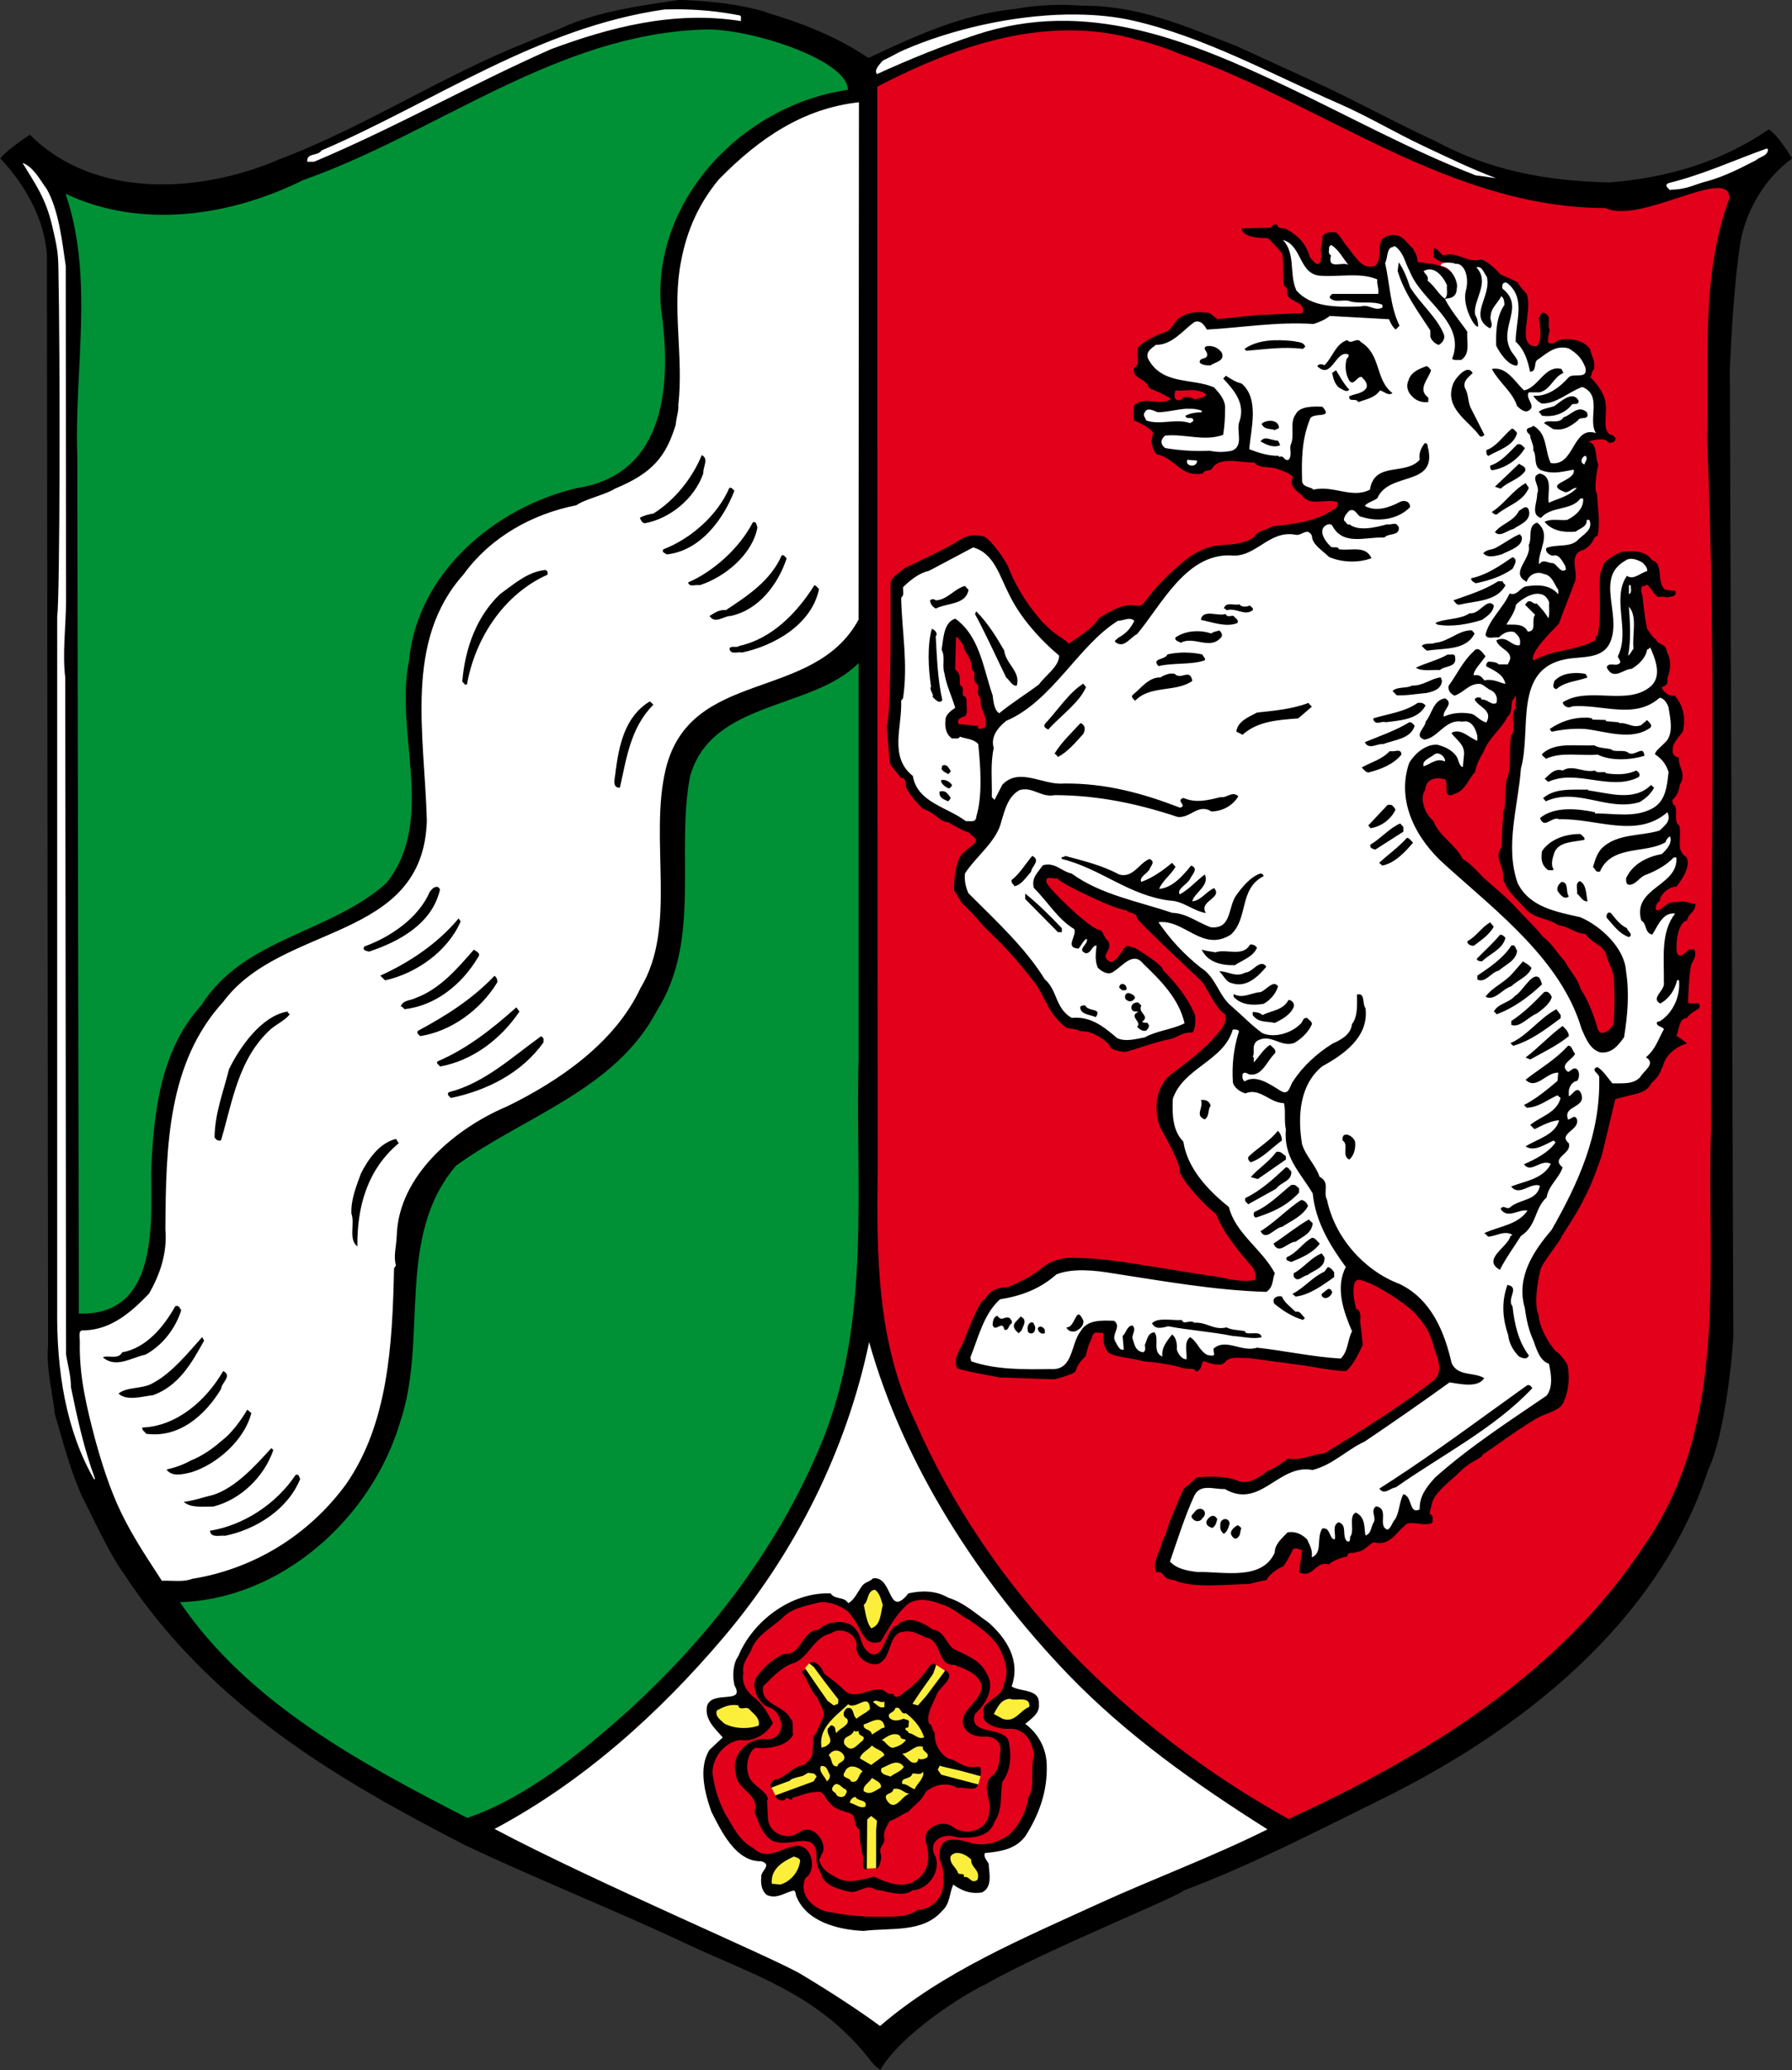
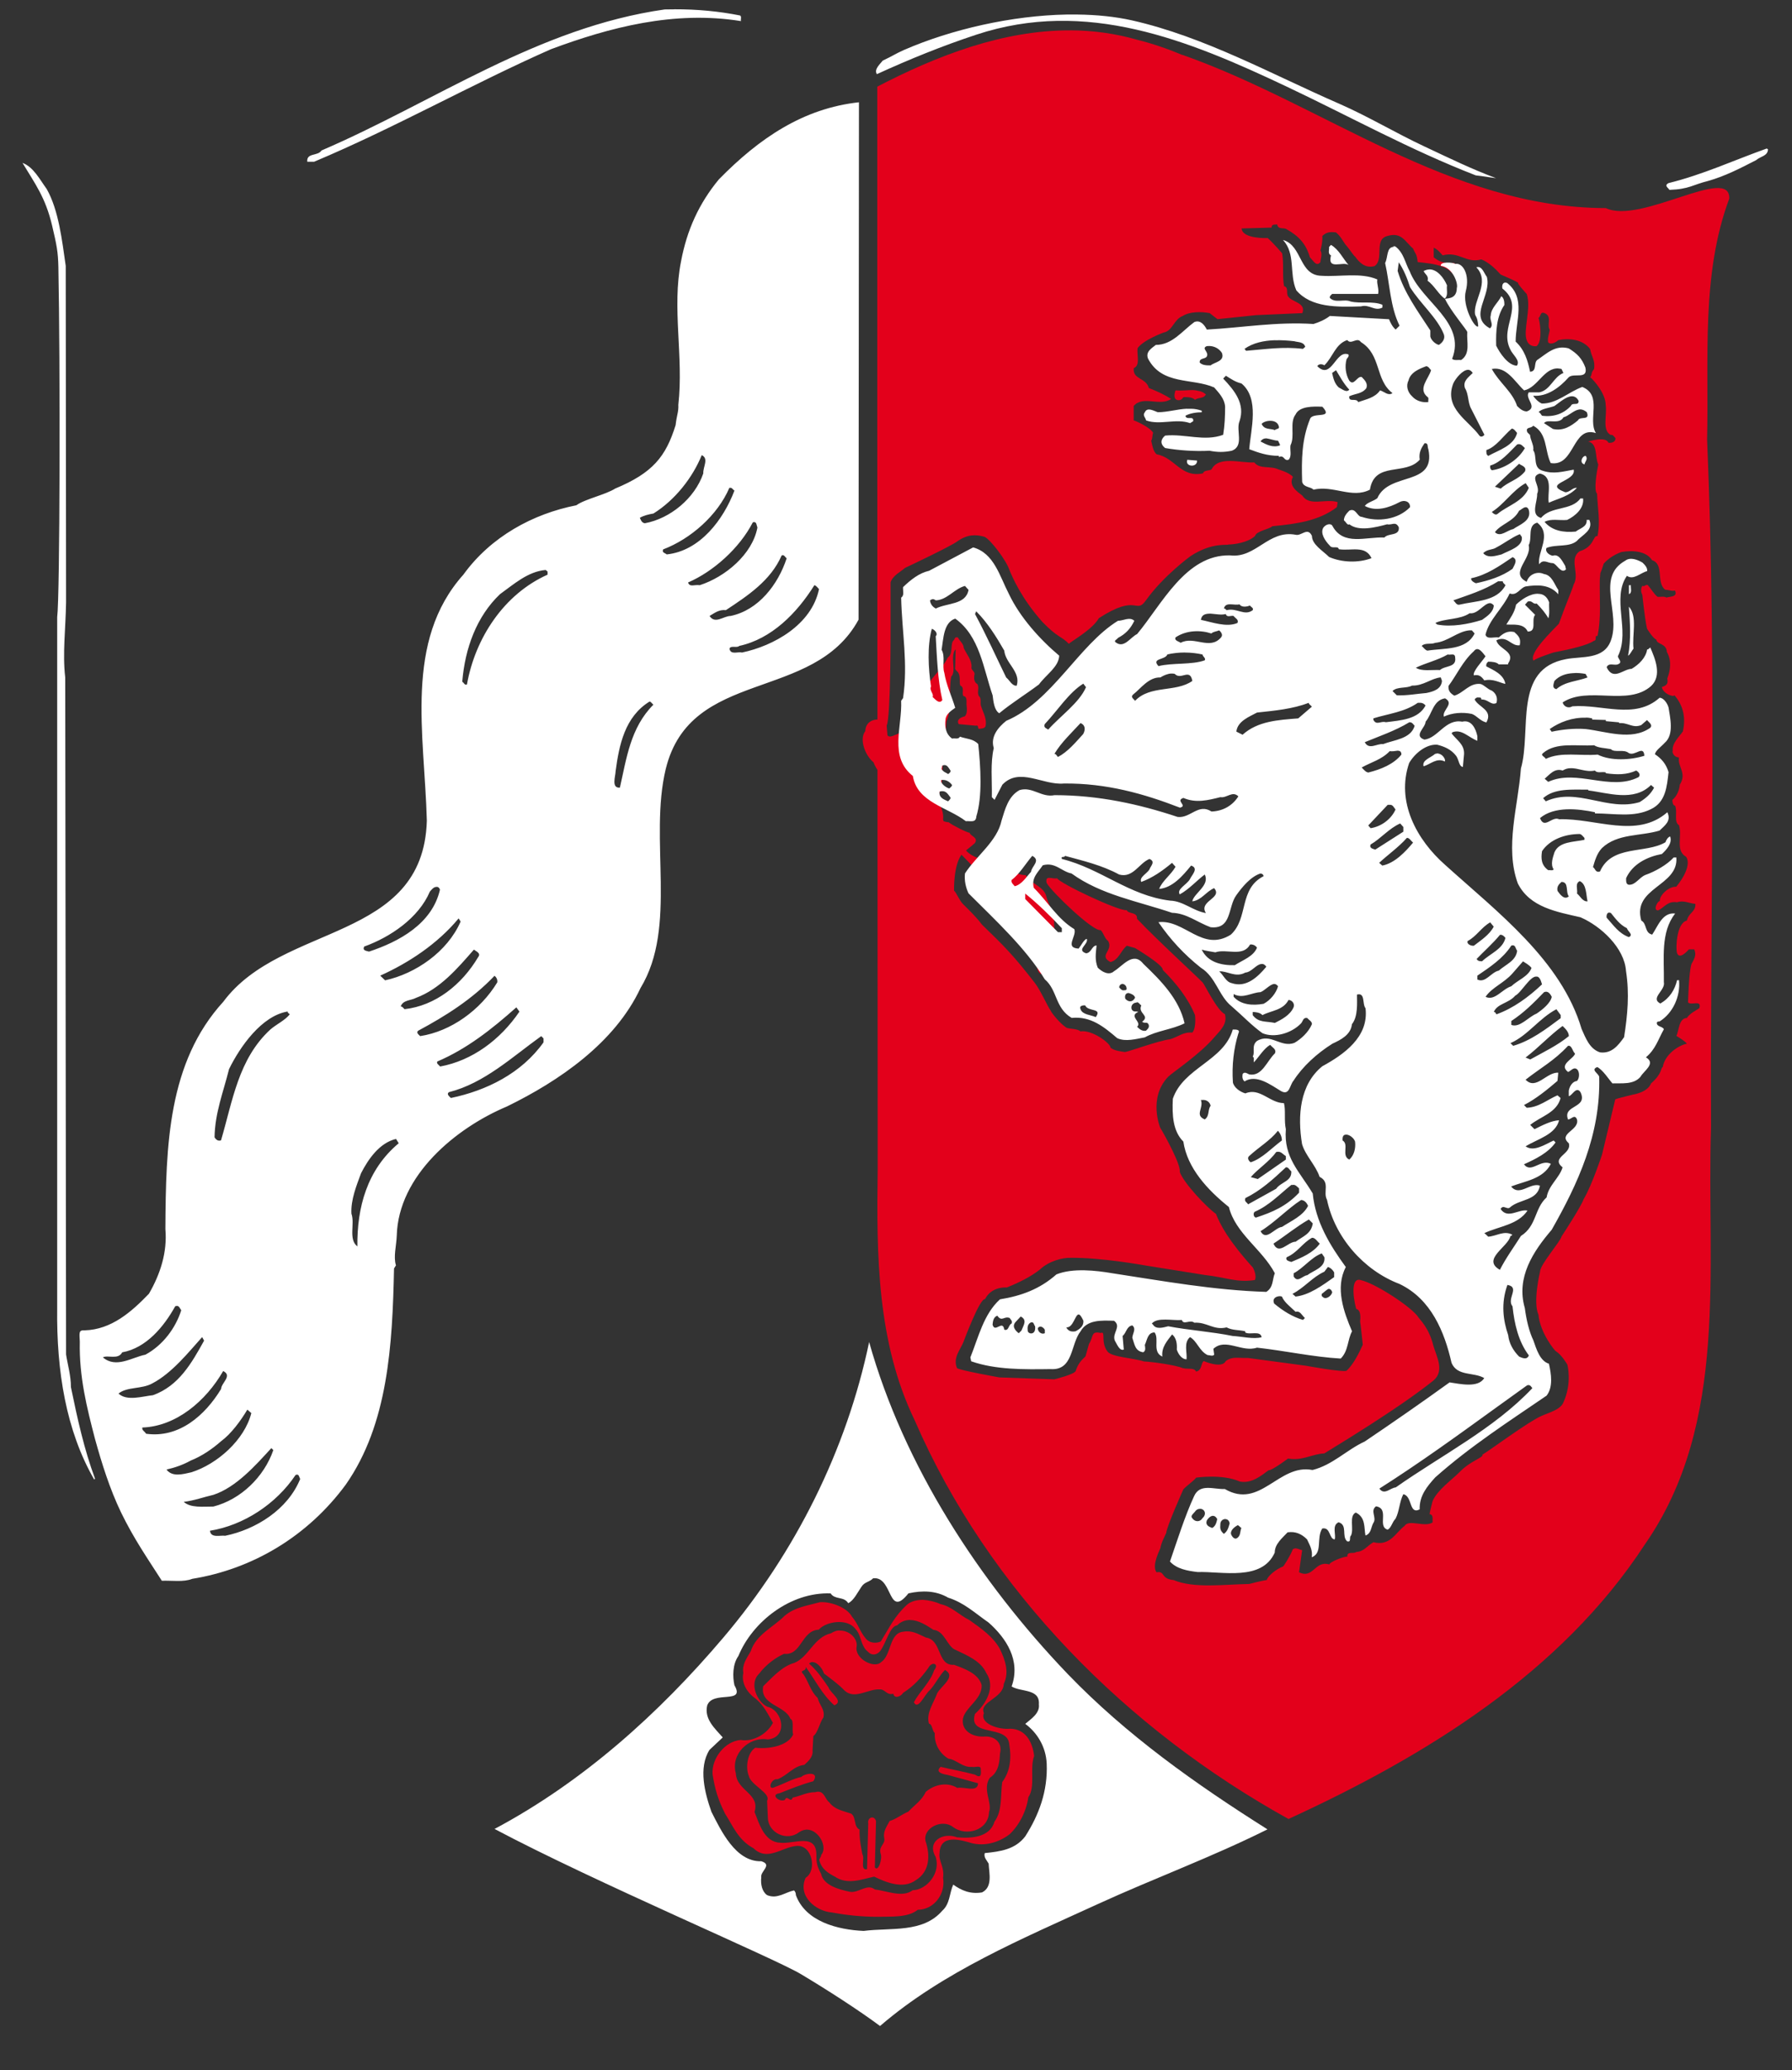
<svg xmlns="http://www.w3.org/2000/svg" viewBox="0 0 316.8 366">
  <rect x="0" y="0" width="316.8" height="366" fill="#333333" stroke="none" />
-   <path d="M135.48 2.21c6.26 1.85 12.46 4.26 18.04 8.03 8.26-3.84 16.52-7.74 26.02-8.67 3.72-.71 7.99-.85 11.57-.57 10.39-.07 18.66 3.76 27.54 7.17l14.46 6.62c6.33 2.91 14.18 7.21 20.58 10.12 9.43 5.11 19.48 7.13 30.91 7.34 10.46-.85 19.83-3.7 28.09-9.38 1.79 1.14 4.13 5.15 4.13 5.15-4.89 3.48-8.33 9.5-9.22 15.3-1.38 9.56-1.72 21.12-1.79 21.97l.62 170.93c-.14 3.37-1.51 17.62-4.47 23.68-8.81 27.12-33.32 46.26-58.1 58.38-11.84 5.85-22.79 11.5-34.63 15.97-.83 1.03-24.92 10.74-34.9 16.52-4.06 1.86-15.14 8.95-18.72 15.21-.41-.55-.48 0-2.27-2.41-9.09-11.22-20.24-14.39-31.94-19.89-12.87-6.06-26.3-11.36-39.1-17.42-22.35-11.5-45.1-24.65-60.37-47.98-2.7-3.65-6.44-11.91-7.46-13.77-2.27-5.23-3.34-9.64-4.76-14.46-.54-4.54-1.57-8.26-1.21-12.19L8.29 44.97C7.82 38.75 4.58 32.82.04 27.99c1.51-1.78 5.24-4.17 5.24-4.17 11.58 11.57 30.43 10.24 43.92 4.42 15.28-5.76 28.7-14.7 43.84-20.73 2.48-1.07 5.16-2.06 7.5-3.13 6.13-2.49 12.87-3.41 19.62-4.41 5.3.21 10.46.71 15.35 2.2" />
-   <path d="M189.17 5.37c-11.84-.04-23.54 4.46-34.08 9.95v57.56l.07 133.96c-.21 15.01-.14 30.43 6.54 44.26 13.08 30.15 37.52 54.66 66.09 70.49 24.16-11.08 48.19-25.82 62.99-48.53 15.01-21.55 10.88-48.95 11.7-73.66-.14-40.55 1.03-81.16-.69-121.71.34-14.18-1.1-29.12 3.92-42.58.21-6-15.7 4.63-21.82 1.68-27.6-.03-49.84-18.28-74.83-27.08h-.07c-2.55-1.08-5.23-2-7.92-2.67-3.99-1.15-7.92-1.66-11.91-1.68zm36.62 34.31c.14.98 1.17.5 1.65.84 2.13 1.2 3.44 2.56 4.13 4.97.83.9 1.17 1.62 1.86.86 0-.5.41-1.43 0-2.07 0 0 .41-1.36.34-2.56.69-.64 1.24-.77 2.41-.63.83.7 1.03 1.23 1.65 2.11.83.93 1.51 2.09 1.72 2.15.76 1.07 1.79 2.13 3.44 1.7 1.79-1.2-.21-4.77 2.34-5.34 2.48-.72 3.1 1.08 4.47 2.22.48 1.14.62.77.83 2.41 1.31.14 3.1.27 4.41.84 1.24.35 2.27 1.65 2.96 2.71.14 1.49-.21 2.35-1.1 3.42-.28.07-.76-.17-.96.19.83.56 1.03 2.28 2.41 2.35.14-2.98 2.34-7.32-1.38-9.38-1.38.22-2.48-.14-3.51-.98v-1.7c.76.35 1.03.78 1.58 1.36 2.89-.78 4.2 1.49 6.82.71 1.31.5 2.48 1.62 3.44 2.68 1.45.65 2.07.87 3.1 1.45-.34 0 1.51 2 1.51 2 .83 2.52-.69 6.49 0 8.18.34.97 1.17 1.1 1.72 1.03 1.24-.93.48-4.97.34-4.97.48-.29.28-1.22 1.1-.86 1.38.56.34 2.07.89 2.93-.07.71-.41 1.34-.28 2.2.41.56 1.45 0 1.79-.36 2.07-.43 4.41-.07 5.64 1.57.21 1.34.96 1.98.69 3.55-.62.7-.28 1-.69 1.42.69.56 2.75 2.92 2.75 4.92.28 1.79-.69 4.47.89 5.3.34-.07.41.07.83.55.07.76-.76.89-1.24.83-.48-1.24-3.58-.21-3.58-.21 1.72.34 1.17 2.68 1.79 4.06-.28 1.31-.83 4.61-.21 5.16.07 2.34.62 4.96.07 7.5-.83-.21-.48 1.86-3.17 2.68-1.93 1.38.07 3.99-1.03 5.85-.41 1.31-1.58 3.99-2.62 6.95-1.1 1.17-5.44 5.3-4.47 6.54.28-.41 3.51-1.45 3.51-1.45 3.24-.62 6.06-1.31 7.16-2.07.62-.07 0-1.03.62-.83.69-3.17.34-6.68.41-9.98.21-2.13-.14-.14.69-2.82 1.31-1.51 3.17-2.07 3.17-2.07 2-.34 4.41-.14 5.37 1.45 2.2.69.69 3.99 2.34 5.23.62 0 1.03.28 1.72.14.55 1.17-.89 1.03-1.51 1.24-.41-.28-1.1-.07-1.58-.14-.62-.48-1.1-1.38-1.72-2.07-.41-.14-.55.34-.96.14-.28.41-.28 1.1 0 1.58 0 0 .41 4.13.83 5.99 0 0 1.1 1.79 1.65 1.93.07.9 1.79.62 1.86 2.2 0 .07 1.24 1.65.07 4.68.21 1.03-.21 1.24-.96 1.51.07.69 1.03 1.51 2.07 1.58l.14-.14c1.51 1.72 2.07 3.86 1.51 6.4-.55.83-2 2.13-1.79 3.44-.14 0 0 1.1 1.1 1.17-.28 1.65 1.45 2.75.14 4.82 0 0-.07 1.65-1.31 2.68 0 .41.07.96.48 1.03.48 1.03-.28 2.89.69 3.44.62 1.93-.69 4.47 1.24 5.58 0 0 1.38 1.45-1.72 5.3-1.45-.07-3.1 1.72-2.89 2.55-.34-.14-1.31 1.58-.34 1.65 1.1-.48 1.65-1.72 3.37-1.45 1.17-.41 2.2.21 3.24.28.07 1.45-1.17 1.51-1.51 2.96-1.86.41-2 5.03-1.72 5.78.48 1.24 2.07-.69 2.07-.69h.96c.34.83.21 1.38-.48 2.55-.48 1.31-.62 6.82-.62 6.82.55.62 2.48-.55 2 1.03-.76.48-1.72.96-2.2 1.72-1.45.07-1.38 2.2-1.86 3.17.76.48 1.45.89 1.86 1.38-1.65.34-3.92 2-4.27 4.13-.41.14 0 1.1-2.07 2.89-.62 1.65-3.3 2-3.3 2 .14 0-2.68.62-3.03.83l-2.34 9.78s-1.79 5.44-3.24 7.85c-.48 1.38-3.92 6.61-3.92 6.61-.14.83-3.79 4.96-3.79 6.2 0 0-1.31 5.37-.28 7.64.28 3.17 2.89 6.4 3.1 6.47 1.03.62 2 2.34 2 2.34s.89 3.17-.69 6.68c-.55 1.31-2.55 1.79-3.92 2.41-2.34 1.03-9.09 6.06-10.39 6.82.21.55-2.07 1.03-4.06 3.1-1.45 1.45-3.85 3.1-4.75 5.09 0 0-.48 1.79-.55 2.34.76.07.48.96.55 1.45-1.38.96-4.2-.62-4.96.62-1.58 1.17-2.55 3.65-5.51 2.89-1.1.62-1.65 1.65-3.03 1.72-.48.41-1.65-.21-1.58.83-.62-.07-3.17.96-3.17 1.38-2.62-.76-2.82 2.62-5.37 1.38l.55-3.92c-.55-.07-1.1-.55-1.65-.14-.48 1.24-1.65 3.03-1.72 3.03-1.24.48-2.75 1.72-2.89 2.41-.76.07-3.1.69-3.1.69-4.34.07-9.78.83-13.36-.69-2.34-.21-1.45-1.65-3.03-1.38-.89-1.24.62-3.99.69-4.27.14-.96.83-2.2 1.03-2.68.07-1.1 3.03-7.71 3.03-7.71.62-.69 1.72-1.38 2.27-2.07 0 0 4.61-.69 7.71.69 2.13.41 3.85-1.1 5.09-2 .48.14 3.44-2.07 3.44-2.07 2.41.48 4.34-.83 6.4-.9 12.74-7.78 17-11.08 19.28-12.87 2.07-1.72.55-4.27 0-6.2-.76-3.1-2.34-4.54-2.62-4.96-1.03-1.72-7.5-5.99-10.19-6.61-1.72-.55-1.45 2.75-.83 5.09 1.03.21.69 2.2.69 2.2.07.21.48 4.13.48 4.13-.62 1.38-1.65 3.51-2.89 4.61-.76.28-7.16-.89-7.16-.89l-10.26-1.38c-1.72.07-2.68-.34-3.92.55-.62 1.38-3.79.07-3.85 0-.55.21-.28 1.65-1.38 1.86-.41-.76-1.24-.34-2.41-.62-1.03-.48-5.16-1.1-6.82-1.17-1.86-.62-5.78-.76-6.47-1.79-1.24-1.72-.21-3.65-1.17-3.24-1.79-.41-1.24.69-2.07 1.93l-.62 2.2c-.83.76-1.38 1.45-1.72 2.55-.14.62-3.79 1.51-3.79 1.51l-9.71-.34s-7.02-1.24-7.5-1.65c-.76-1.86.62-3.24 1.17-4.68 0 0 2.89-7.78 3.79-7.5.69-1.38 2.07-2.13 3.85-2.07 2.07-.83 4.2-1.86 5.85-3.17 1.58-1.51 4.06-2.13 5.44-2.07 5.37-.07 12.94 1.31 12.94 1.31l10.74 1.72c3.79.41 5.58 1.38 8.88.9.41-.83-.34-2.2-.34-2.2-4.47-4.96-5.78-7.64-6.54-9.5-1.58-1.1-5.71-5.44-6.4-7.43.28-1.17-2.75-6.68-3.44-7.78 0 0-2.2-5.23 1.38-9.02.83-.83 5.58-3.92 8.26-7.09.96-1.1 2.27-2.27 1.79-3.99-1.38-.62-3.58-5.23-3.92-5.58-.83-.9-8.33-7.78-11.63-11.29.14-1.24-1.65-.83-1.79-1.51-1.45.21-11.98-4.82-12.32-5.64-.83.21-2.2-.69-1.86.83.89 1.58 8.26 8.67 9.57 8.33.55.62.69 1.51 1.31 1.93.96 1.72-1.79 2.55.41 3.72 1.51-.41 1.79-2 2.89-2.89l1.45.41s5.09 3.03 4.89 3.86c2.34 2.34 4.41 4.89 5.71 7.99 0 0 .28 2.27-.48 3.1-1.65-.14-2.48.76-3.92 1.17-2.13.28-7.09 2.13-7.99 2.27-.83-.14-1.79-.21-2.55-.76.07-.76-3.3-3.24-5.3-2.89-.55-.48-1.65-.41-2.41-.62-1.1-.62-2.75-2.68-2.89-3.1-.48-.62-1.79-3.58-2.75-4.82-3.79-4.89-5.37-6.47-9.36-10.33-1.1-1.45-2.2-2.48-3.37-3.65-.69-.69-1.24-2.2-1.58-2.34 0 0-.14-4.96 1.58-6.68.62-.55 1.38-1.1 2.07-1.72.76-1.03-.76-1.24-.89-1.86-.41 0-3.03-1.31-3.72-1.86-1.72-.07-2-1.51-4.61-2.41-2.41-2.41-2.96-3.86-2.96-3.86.07-.76-.07-1.58-.83-1.58 0 0-1.86-2.13-2-2.62l-.55-6.61c.76-1.51.69-17.9.69-17.9v-7.43c.41-1.24 1.79-1.86 2.55-2.55 1.03-.48 8.26-3.92 9.22-4.68 1.86-1.31 3.3-1.24 4.82-.83 1.1.48 3.92 4.27 4.41 5.85.55 1.31 2.07 4.96 5.85 9.22 2.82 2.89 3.24 2.41 4.68 3.86.41-.48 4.13-2.48 5.3-4.54 6.88-4.47 6.47-.55 8.33-3.17 3.1-4.34 7.85-7.78 7.85-7.78 3.85-2.55 6.68-1.86 6.68-2.07 1.03 0 3.51-.34 4.75-1.51.21-.89 2.68-1.24 3.03-1.72 4.34-.41 8.26-.96 11.43-3.37l.14-.89c-2.13-.69-4.96.83-6.26-1.17-.89-.69-2.48-1.72-1.65-3.3-.62-.76-2.55-1.31-2.55-1.31-1.38-.69-3.37 0-4.27-1.24-2.41.14-6.33-1.24-7.57 1.24-.48.28-1.31.07-1.51.69-3.92.83-4.89-2.75-8.19-3.37-.69-.55-.83-1.93-.96-2.41.28-.41.14-.96.34-1.38-.55-1.03-3.3-2.2-3.44-2.2v-2.55c1.65-1.93 4.61.14 6.61-1.24-1.03-.69-2.48-1.38-3.92-1.93-.55-1.89-2.89-1.47-2.68-3.52 1.24-.5.48-2.42.69-3.55 1.1-1.49 4.61-2.75 4.61-2.75 1.58-.28 1.79-2.35 3.37-2.93 1.24-.78 3.24-.78 4.75-.5l1.38 1.07 6.82-.71 8.19-.36c.69-1.84-1.79-1.91-2.48-2.91-.48-.5.14-1.64-.76-1.85-.34-1.84 0-3.99-.34-5.82 0 0-1.65-1.91-2.55-2.69 0 0-4.47.21-4.61-1.7l5.3-.15c0-.64.48-.49 1.03-.56zm-14.87 29.28c-.96 0-1.93.14-2.89.07-.21-.07-.28.07-.28.21-.14.41-.21.96.07 1.31.14.14.34.21.55.21.28 0 .55-.14.69-.34.14-.28.34-.21.55-.21.62 0 1.24.07 1.65.48.34-.28.76-.28 1.24-.41.28-.07.55-.28.69-.55-.41-.34-.83-.55-1.31-.62-.34-.07-.62-.14-.96-.14zM169 112.67l-.14 5.37c-.14.41.48.62.62 1.03.34.69.07 1.45.28 2.13.83.34.21 1.24.55 1.86.69.07.55.9.55 1.45.07.69.21 1.58-.28 2.13-.62.14-1.58.55-1.1 1.38l3.03.28c.48-.14.34.28.48.55.41 0 1.17-.07 1.24-.48.28-1.24-.41-2.34-.76-3.44-.28-.62.14-1.38-.41-1.86-.41-.69.14-1.45-.28-2.13-.55-.28-.62-.96-.55-1.51.28-.76-.62-.89-.48-1.51.07-1.24-.89-2.27-1.38-3.37 0-.76-.76-1.24-1.03-1.86H169zm98.99 10.39c-.07 0-.21.14-.34.48-.76.48-.07 2.41-1.1 3.1-1.17 2.34-3.37 3.79-4.27 6.26-.69 1.24-1.24 2.07-1.51 3.58-1.1 1.1-1.72 3.3-3.58 3.86-2.34 1.17-1.03-1.86-1.72-2.55-1.86-.55-3.44.07-3.51 1.86-1.1 1.38-.07 4.27 1.45 5.51 1.03 2.75 3.92 4.13 5.16 6.68 1.45.89 2.34 1.93 3.65 3.3 1.93 1.72 3.99 3.37 5.71 5.23 1.51 1.72 3.51 3.51 4.75 5.16 1.79 1.38 2.48 2.82 3.99 4.47.96 1.86 2.2 2.89 2.75 4.82 1.38 2.13 2.13 4.2 2.89 6.54.41 2.34 2.2.9 2.96-.28.14-2.48.21-4.96.07-7.43.07-1.93-1.03-3.3-1.45-5.03-.55-1.58-2.82-2.07-3.58-3.51-1.79 0-3.03-1.38-4.82-1.51-1.65-1.24-3.86-1.1-5.51-2.62-1.58-1.79-3.65-3.37-4.27-5.71.28-2.13-1.72-3.58-.28-5.44l.21-4.47c.21-.76-.14-2 .34-2.34.14-1.72.14-3.44.34-5.16 1.03-2.07.34-5.3.83-7.85.96-.9-.21-3.37.69-4.75.07 0 .21 0 .14-.14-.14-.55.14-2 0-2.07zM163.21 282.84c-1.03 0-2.07.21-2.82.83-2.27 2.07-3.1 3.99-4.68 6.54-.76.34-1.93.34-2.62-.48-1.1-1.31-1.38-2.62-2.48-3.92-.89-1.65-3.79-2.68-5.64-2.55-2.27.62-4.47.89-6.26 2.41-2.07 2.07-5.03 3.3-5.99 6.26-.69 1.24-1.58 2.34-1.31 3.85-.41 1.86.76 3.58 2.27 4.61 1.45 1.24 2.2 2.89 2.96 4.2-.89 1.79-3.37 3.44-5.71 3.03-2.75.21-5.16 3.24-4.96 6.06.41 2.62.96 4.47 2.2 6.95 1.45 2.27 2.34 4.68 5.03 6.13 2.48 2.41 5.03-.21 7.64-.41 2.75-.21 3.65 4.34 1.58 5.64-1.45 3.24 1.79 5.92 4.68 6.13 2.55.48 5.23.76 7.99.76 2.34-.07 5.37.21 7.16-1.24 2.82 0 4.96-2.75 4.47-5.64.28-2-.83-2.96-.62-4.34.07-3.44 3.65-2.41 5.71-1.79 2.27.55 4.68-.07 6.68-1.58 1.72-1.65 2.96-4.06 3.3-6.54 1.31-1.86.21-5.09 1.03-7.3-.28-2.41-1.45-4.75-4.2-4.82-2.2.21-5.44-.96-4.68-2.75-.9-2 3.44-2.62 3.51-5.16 1.03-2.13.21-4.34-.69-6.2-1.17-2.13-3.24-3.58-5.37-5.09-1.79-.89-3.17-2.41-5.09-2.82-.89-.41-2-.69-3.1-.76zm-2.27 3.58c1.38 0 2.82.89 4.06 1.72 2.07.21 2.41 3.03 3.99 3.58 2 .96 4.41 1.93 5.37 4.06 1.65 2.41.07 5.37-2 7.23-1.31 4.2 5.78 1.79 6.06 5.37.41 2.34.21 4.75-1.24 6.68-.34 2.41.07 5.03-1.38 7.02-.83 2.82-4.2 2.96-6.61 2.75-2.55-.96-5.37.76-3.79 3.44.96 2.82-1.51 5.85-4.06 5.92-1.79 1.38-4.68.07-6.68-.14-1.38-1.1-2.89.69-4.41.41-2-.41-4.68-1.17-5.09-3.17-.76-1.38-.83-2.13-.83-3.1.14-4.34-4.06-2.07-6.47-2.41-2.75-.14-3.65-3.37-4.47-5.44 1.03-3.24-3.17-3.72-3.3-6.82-.96-3.37 2.27-6.54 5.64-5.99 3.65-.34 2.68-5.16-.07-5.78-1.79-.83-3.3-4.13-1.45-5.85 1.17-1.58 2.96-2.89 4.41-3.51 3.1.34 3.03-4.13 6.13-4.27 1.24-1.45 5.03-2.07 6.47-.14.83.83.89 2.07 1.45 3.1.28.55.48.69 1.03 1.17.76.55 1.58.14 2-.48.96-1.38 1.65-4.27 2.89-4.41.69-.69 1.51-.96 2.34-.96zm-12.39 1.86c-.55-.07-1.1.14-1.65.48-3.03.69-3.92 4.2-6.47 5.23-2.27.62-4.13 2.82-5.51 4.13-.62 3.37 3.92 3.37 4.82 5.78.69.21.21 1.93.48 2.75-.96 2.07-4.41 2.62-6.68 2.34-1.38.83-1.79 3.44-1.17 4.96.34 1.65 3.99 3.1 3.24 4.41l.14 3.03c.07 2.68 3.37 4.2 5.51 2.55 2.68-1.86 5.37 2.34 3.92 3.99 0 .41-.41.69-.34.96.41 1.58 1.58 2.27 2.75 2.89 2.2 1.51 4.75.48 6.95 0 1.86.9 5.09 2.34 7.37.62 2.48-1.51 2.55-4.41 1.72-6.88-.55-2.34 2.96-4.06 4.89-2.48 2.27 1.65 6.2.62 6.33-2.68.62-1.58-1.24-4.06.14-6.06 1.51-.96 1.72-2.68 1.79-4.27.48-1.79-.76-3.03-2.55-3.03-2.2.21-4.34-.96-3.99-3.17.41-2 3.44-3.44 3.3-5.92-.55-2-2.96-2.89-4.89-3.58-3.03.21-2.07-4.41-4.96-4.82-1.38-.62-2.41-1.31-3.99-1.03-2.55.21-2.07 4.13-3.92 5.37-1.24 1.24-4.75-.62-4.34-2.75.21-1.38-1.24-2.82-2.89-2.82zm-4.89 5.58c.89 0 1.79 1.24 2 2 1.24.96 2.62 1.93 3.65 3.03 1.79 1.65 4.2-.34 6.2-.21.96-.07 1.24 1.1 2.41.76.21 1.03 1.45.41 1.72-.14 1.86-1.17 3.17-2.62 4.47-4.41.62-1.24 2-.76 1.03.41-.69 2.13-2.55 3.72-3.58 5.65.76 1.51 1.93-1.45 2.82-2.13.96-1.03 1.65-2.55 2.68-3.58 2.07 1.17-.69 2.82-1.38 4.13-.62 1.72-2 3.51-1.45 5.37.62.07.55 1.31 1.03 1.65-.14 1.93.89 3.65 2.41 4.54 1.38.14 2.48 1.58 4.13 1.45.48.14 1.58-.34 1.58.34.07.9.14 1.79-1.03 1.03-2-.55-4.06-.89-6.06-1.38-1.1 1.03.55 1.31 1.31 1.45l5.3 1.45c0 1.72-2.48.55-3.65.83-1.79-1.1-4.06-.62-5.58.69-.76 1.58-1.86 2.2-3.1 3.51-1.17.48-2.13 1.31-3.3 1.65-.48.96-1.17 1.79-.96 2.96.28 1.17-1.03 1.45-.62 2.82.34.83-.41 3.3-1.03 2.41l.21-8.19c-.34-1.1-1.58-.62-1.38.41l-.21 8.12c-1.31.21-.34-1.86-.83-2.68-.28-1.45-.55-2.89-.48-4.34-1.1-.48-.55-2.2-1.51-2.82-1.38-.48-2.89-.69-3.86-2-.83-.62-.89-2.27-2.48-1.79-1.51 0-2.62.69-3.99.96-.34 1.1-.96-.62-1.38.41-.96.48-2.62-.96-.96-1.17 1.93-.76 3.92-1.58 5.99-2.13 1.17-1.72-1.31-1.51-2.13-.76-1.58.34-2.96 1.17-4.68 1.79-1.38.69-.69-1.58.48-1.38 1.79-.69 2.82-2.34 4.75-2.55.76-.69 1.58-1.45 1.45-2.55l.14-2.55c.76-.48 1.1-2.34 1.79-3.3.28-1.45-.69-2.07-1.03-3.44-1.17-1.03-1.58-2.75-2.48-4.13-.96-.96.62-.41.34-1.38 1.65 2.27 2.96 4.96 5.09 6.82 1.79-.69-.76-2.2-1.03-3.17-1.03-1.51-2.07-3.03-3.44-4.2.21-.21.41-.28.62-.28z" fill="#e3001b" />
-   <path d="M137.13 33.07c-6.2 4.26-9.64 11.22-10.26 18.54-1.58-.21-.55-2.7-.83-4.05.28-1.91 1.24-3.48 1.45-5.47 1.58-3.83 5.09-8.45 9.36-9.73l.28.71zm-.14 9.52c-2 2.98-3.1 6.24-3.79 9.73-.48.14-.62-.43-.96-.72.07-4.83 1.79-9.72 6.26-12.07 1.51 1.56-1.17 1.71-1.51 3.06" />
+   <path d="M189.17 5.37c-11.84-.04-23.54 4.46-34.08 9.95v57.56l.07 133.96c-.21 15.01-.14 30.43 6.54 44.26 13.08 30.15 37.52 54.66 66.09 70.49 24.16-11.08 48.19-25.82 62.99-48.53 15.01-21.55 10.88-48.95 11.7-73.66-.14-40.55 1.03-81.16-.69-121.71.34-14.18-1.1-29.12 3.92-42.58.21-6-15.7 4.63-21.82 1.68-27.6-.03-49.84-18.28-74.83-27.08h-.07c-2.55-1.08-5.23-2-7.92-2.67-3.99-1.15-7.92-1.66-11.91-1.68zm36.62 34.31c.14.98 1.17.5 1.65.84 2.13 1.2 3.44 2.56 4.13 4.97.83.9 1.17 1.62 1.86.86 0-.5.41-1.43 0-2.07 0 0 .41-1.36.34-2.56.69-.64 1.24-.77 2.41-.63.83.7 1.03 1.23 1.65 2.11.83.93 1.51 2.09 1.72 2.15.76 1.07 1.79 2.13 3.44 1.7 1.79-1.2-.21-4.77 2.34-5.34 2.48-.72 3.1 1.08 4.47 2.22.48 1.14.62.77.83 2.41 1.31.14 3.1.27 4.41.84 1.24.35 2.27 1.65 2.96 2.71.14 1.49-.21 2.35-1.1 3.42-.28.07-.76-.17-.96.19.83.56 1.03 2.28 2.41 2.35.14-2.98 2.34-7.32-1.38-9.38-1.38.22-2.48-.14-3.51-.98v-1.7c.76.35 1.03.78 1.58 1.36 2.89-.78 4.2 1.49 6.82.71 1.31.5 2.48 1.62 3.44 2.68 1.45.65 2.07.87 3.1 1.45-.34 0 1.51 2 1.51 2 .83 2.52-.69 6.49 0 8.18.34.97 1.17 1.1 1.72 1.03 1.24-.93.48-4.97.34-4.97.48-.29.28-1.22 1.1-.86 1.38.56.34 2.07.89 2.93-.07.71-.41 1.34-.28 2.2.41.56 1.45 0 1.79-.36 2.07-.43 4.41-.07 5.64 1.57.21 1.34.96 1.98.69 3.55-.62.7-.28 1-.69 1.42.69.56 2.75 2.92 2.75 4.92.28 1.79-.69 4.47.89 5.3.34-.07.41.07.83.55.07.76-.76.89-1.24.83-.48-1.24-3.58-.21-3.58-.21 1.72.34 1.17 2.68 1.79 4.06-.28 1.31-.83 4.61-.21 5.16.07 2.34.62 4.96.07 7.5-.83-.21-.48 1.86-3.17 2.68-1.93 1.38.07 3.99-1.03 5.85-.41 1.31-1.58 3.99-2.62 6.95-1.1 1.17-5.44 5.3-4.47 6.54.28-.41 3.51-1.45 3.51-1.45 3.24-.62 6.06-1.31 7.16-2.07.62-.07 0-1.03.62-.83.69-3.17.34-6.68.41-9.98.21-2.13-.14-.14.69-2.82 1.31-1.51 3.17-2.07 3.17-2.07 2-.34 4.41-.14 5.37 1.45 2.2.69.69 3.99 2.34 5.23.62 0 1.03.28 1.72.14.55 1.17-.89 1.03-1.51 1.24-.41-.28-1.1-.07-1.58-.14-.62-.48-1.1-1.38-1.72-2.07-.41-.14-.55.34-.96.14-.28.41-.28 1.1 0 1.58 0 0 .41 4.13.83 5.99 0 0 1.1 1.79 1.65 1.93.07.9 1.79.62 1.86 2.2 0 .07 1.24 1.65.07 4.68.21 1.03-.21 1.24-.96 1.51.07.69 1.03 1.51 2.07 1.58l.14-.14c1.51 1.72 2.07 3.86 1.51 6.4-.55.83-2 2.13-1.79 3.44-.14 0 0 1.1 1.1 1.17-.28 1.65 1.45 2.75.14 4.82 0 0-.07 1.65-1.31 2.68 0 .41.07.96.48 1.03.48 1.03-.28 2.89.69 3.44.62 1.93-.69 4.47 1.24 5.58 0 0 1.38 1.45-1.72 5.3-1.45-.07-3.1 1.72-2.89 2.55-.34-.14-1.31 1.58-.34 1.65 1.1-.48 1.65-1.72 3.37-1.45 1.17-.41 2.2.21 3.24.28.07 1.45-1.17 1.51-1.51 2.96-1.86.41-2 5.03-1.72 5.78.48 1.24 2.07-.69 2.07-.69h.96c.34.83.21 1.38-.48 2.55-.48 1.31-.62 6.82-.62 6.82.55.62 2.48-.55 2 1.03-.76.48-1.72.96-2.2 1.72-1.45.07-1.38 2.2-1.86 3.17.76.48 1.45.89 1.86 1.38-1.65.34-3.92 2-4.27 4.13-.41.14 0 1.1-2.07 2.89-.62 1.65-3.3 2-3.3 2 .14 0-2.68.62-3.03.83l-2.34 9.78s-1.79 5.44-3.24 7.85c-.48 1.38-3.92 6.61-3.92 6.61-.14.83-3.79 4.96-3.79 6.2 0 0-1.31 5.37-.28 7.64.28 3.17 2.89 6.4 3.1 6.47 1.03.62 2 2.34 2 2.34s.89 3.17-.69 6.68c-.55 1.31-2.55 1.79-3.92 2.41-2.34 1.03-9.09 6.06-10.39 6.82.21.55-2.07 1.03-4.06 3.1-1.45 1.45-3.85 3.1-4.75 5.09 0 0-.48 1.79-.55 2.34.76.07.48.96.55 1.45-1.38.96-4.2-.62-4.96.62-1.58 1.17-2.55 3.65-5.51 2.89-1.1.62-1.65 1.65-3.03 1.72-.48.41-1.65-.21-1.58.83-.62-.07-3.17.96-3.17 1.38-2.62-.76-2.82 2.62-5.37 1.38l.55-3.92c-.55-.07-1.1-.55-1.65-.14-.48 1.24-1.65 3.03-1.72 3.03-1.24.48-2.75 1.72-2.89 2.41-.76.07-3.1.69-3.1.69-4.34.07-9.78.83-13.36-.69-2.34-.21-1.45-1.65-3.03-1.38-.89-1.24.62-3.99.69-4.27.14-.96.83-2.2 1.03-2.68.07-1.1 3.03-7.71 3.03-7.71.62-.69 1.72-1.38 2.27-2.07 0 0 4.61-.69 7.71.69 2.13.41 3.85-1.1 5.09-2 .48.14 3.44-2.07 3.44-2.07 2.41.48 4.34-.83 6.4-.9 12.74-7.78 17-11.08 19.28-12.87 2.07-1.72.55-4.27 0-6.2-.76-3.1-2.34-4.54-2.62-4.96-1.03-1.72-7.5-5.99-10.19-6.61-1.72-.55-1.45 2.75-.83 5.09 1.03.21.69 2.2.69 2.2.07.21.48 4.13.48 4.13-.62 1.38-1.65 3.51-2.89 4.61-.76.28-7.16-.89-7.16-.89l-10.26-1.38c-1.72.07-2.68-.34-3.92.55-.62 1.38-3.79.07-3.85 0-.55.21-.28 1.65-1.38 1.86-.41-.76-1.24-.34-2.41-.62-1.03-.48-5.16-1.1-6.82-1.17-1.86-.62-5.78-.76-6.47-1.79-1.24-1.72-.21-3.65-1.17-3.24-1.79-.41-1.24.69-2.07 1.93l-.62 2.2c-.83.76-1.38 1.45-1.72 2.55-.14.62-3.79 1.51-3.79 1.51l-9.71-.34s-7.02-1.24-7.5-1.65c-.76-1.86.62-3.24 1.17-4.68 0 0 2.89-7.78 3.79-7.5.69-1.38 2.07-2.13 3.85-2.07 2.07-.83 4.2-1.86 5.85-3.17 1.58-1.51 4.06-2.13 5.44-2.07 5.37-.07 12.94 1.31 12.94 1.31l10.74 1.72c3.79.41 5.58 1.38 8.88.9.41-.83-.34-2.2-.34-2.2-4.47-4.96-5.78-7.64-6.54-9.5-1.58-1.1-5.71-5.44-6.4-7.43.28-1.17-2.75-6.68-3.44-7.78 0 0-2.2-5.23 1.38-9.02.83-.83 5.58-3.92 8.26-7.09.96-1.1 2.27-2.27 1.79-3.99-1.38-.62-3.58-5.23-3.92-5.58-.83-.9-8.33-7.78-11.63-11.29.14-1.24-1.65-.83-1.79-1.51-1.45.21-11.98-4.82-12.32-5.64-.83.21-2.2-.69-1.86.83.89 1.58 8.26 8.67 9.57 8.33.55.62.69 1.51 1.31 1.93.96 1.72-1.79 2.55.41 3.72 1.51-.41 1.79-2 2.89-2.89l1.45.41s5.09 3.03 4.89 3.86c2.34 2.34 4.41 4.89 5.71 7.99 0 0 .28 2.27-.48 3.1-1.65-.14-2.48.76-3.92 1.17-2.13.28-7.09 2.13-7.99 2.27-.83-.14-1.79-.21-2.55-.76.07-.76-3.3-3.24-5.3-2.89-.55-.48-1.65-.41-2.41-.62-1.1-.62-2.75-2.68-2.89-3.1-.48-.62-1.79-3.58-2.75-4.82-3.79-4.89-5.37-6.47-9.36-10.33-1.1-1.45-2.2-2.48-3.37-3.65-.69-.69-1.24-2.2-1.58-2.34 0 0-.14-4.96 1.58-6.68.62-.55 1.38-1.1 2.07-1.72.76-1.03-.76-1.24-.89-1.86-.41 0-3.03-1.31-3.72-1.86-1.72-.07-2-1.51-4.61-2.41-2.41-2.41-2.96-3.86-2.96-3.86.07-.76-.07-1.58-.83-1.58 0 0-1.86-2.13-2-2.62l-.55-6.61c.76-1.51.69-17.9.69-17.9v-7.43c.41-1.24 1.79-1.86 2.55-2.55 1.03-.48 8.26-3.92 9.22-4.68 1.86-1.31 3.3-1.24 4.82-.83 1.1.48 3.92 4.27 4.41 5.85.55 1.31 2.07 4.96 5.85 9.22 2.82 2.89 3.24 2.41 4.68 3.86.41-.48 4.13-2.48 5.3-4.54 6.88-4.47 6.47-.55 8.33-3.17 3.1-4.34 7.85-7.78 7.85-7.78 3.85-2.55 6.68-1.86 6.68-2.07 1.03 0 3.51-.34 4.75-1.51.21-.89 2.68-1.24 3.03-1.72 4.34-.41 8.26-.96 11.43-3.37l.14-.89c-2.13-.69-4.96.83-6.26-1.17-.89-.69-2.48-1.72-1.65-3.3-.62-.76-2.55-1.31-2.55-1.31-1.38-.69-3.37 0-4.27-1.24-2.41.14-6.33-1.24-7.57 1.24-.48.28-1.31.07-1.51.69-3.92.83-4.89-2.75-8.19-3.37-.69-.55-.83-1.93-.96-2.41.28-.41.14-.96.34-1.38-.55-1.03-3.3-2.2-3.44-2.2v-2.55c1.65-1.93 4.61.14 6.61-1.24-1.03-.69-2.48-1.38-3.92-1.93-.55-1.89-2.89-1.47-2.68-3.52 1.24-.5.48-2.42.69-3.55 1.1-1.49 4.61-2.75 4.61-2.75 1.58-.28 1.79-2.35 3.37-2.93 1.24-.78 3.24-.78 4.75-.5l1.38 1.07 6.82-.71 8.19-.36c.69-1.84-1.79-1.91-2.48-2.91-.48-.5.14-1.64-.76-1.85-.34-1.84 0-3.99-.34-5.82 0 0-1.65-1.91-2.55-2.69 0 0-4.47.21-4.61-1.7l5.3-.15c0-.64.48-.49 1.03-.56zm-14.87 29.28c-.96 0-1.93.14-2.89.07-.21-.07-.28.07-.28.21-.14.41-.21.96.07 1.31.14.14.34.21.55.21.28 0 .55-.14.69-.34.14-.28.34-.21.55-.21.62 0 1.24.07 1.65.48.34-.28.76-.28 1.24-.41.28-.07.55-.28.69-.55-.41-.34-.83-.55-1.31-.62-.34-.07-.62-.14-.96-.14zM169 112.67l-.14 5.37c-.14.41.48.62.62 1.03.34.69.07 1.45.28 2.13.83.34.21 1.24.55 1.86.69.07.55.9.55 1.45.07.69.21 1.58-.28 2.13-.62.14-1.58.55-1.1 1.38l3.03.28c.48-.14.34.28.48.55.41 0 1.17-.07 1.24-.48.28-1.24-.41-2.34-.76-3.44-.28-.62.14-1.38-.41-1.86-.41-.69.14-1.45-.28-2.13-.55-.28-.62-.96-.55-1.51.28-.76-.62-.89-.48-1.51.07-1.24-.89-2.27-1.38-3.37 0-.76-.76-1.24-1.03-1.86H169zc-.07 0-.21.14-.34.48-.76.48-.07 2.41-1.1 3.1-1.17 2.34-3.37 3.79-4.27 6.26-.69 1.24-1.24 2.07-1.51 3.58-1.1 1.1-1.72 3.3-3.58 3.86-2.34 1.17-1.03-1.86-1.72-2.55-1.86-.55-3.44.07-3.51 1.86-1.1 1.38-.07 4.27 1.45 5.51 1.03 2.75 3.92 4.13 5.16 6.68 1.45.89 2.34 1.93 3.65 3.3 1.93 1.72 3.99 3.37 5.71 5.23 1.51 1.72 3.51 3.51 4.75 5.16 1.79 1.38 2.48 2.82 3.99 4.47.96 1.86 2.2 2.89 2.75 4.82 1.38 2.13 2.13 4.2 2.89 6.54.41 2.34 2.2.9 2.96-.28.14-2.48.21-4.96.07-7.43.07-1.93-1.03-3.3-1.45-5.03-.55-1.58-2.82-2.07-3.58-3.51-1.79 0-3.03-1.38-4.82-1.51-1.65-1.24-3.86-1.1-5.51-2.62-1.58-1.79-3.65-3.37-4.27-5.71.28-2.13-1.72-3.58-.28-5.44l.21-4.47c.21-.76-.14-2 .34-2.34.14-1.72.14-3.44.34-5.16 1.03-2.07.34-5.3.83-7.85.96-.9-.21-3.37.69-4.75.07 0 .21 0 .14-.14-.14-.55.14-2 0-2.07zM163.21 282.84c-1.03 0-2.07.21-2.82.83-2.27 2.07-3.1 3.99-4.68 6.54-.76.34-1.93.34-2.62-.48-1.1-1.31-1.38-2.62-2.48-3.92-.89-1.65-3.79-2.68-5.64-2.55-2.27.62-4.47.89-6.26 2.41-2.07 2.07-5.03 3.3-5.99 6.26-.69 1.24-1.58 2.34-1.31 3.85-.41 1.86.76 3.58 2.27 4.61 1.45 1.24 2.2 2.89 2.96 4.2-.89 1.79-3.37 3.44-5.71 3.03-2.75.21-5.16 3.24-4.96 6.06.41 2.62.96 4.47 2.2 6.95 1.45 2.27 2.34 4.68 5.03 6.13 2.48 2.41 5.03-.21 7.64-.41 2.75-.21 3.65 4.34 1.58 5.64-1.45 3.24 1.79 5.92 4.68 6.13 2.55.48 5.23.76 7.99.76 2.34-.07 5.37.21 7.16-1.24 2.82 0 4.96-2.75 4.47-5.64.28-2-.83-2.96-.62-4.34.07-3.44 3.65-2.41 5.71-1.79 2.27.55 4.68-.07 6.68-1.58 1.72-1.65 2.96-4.06 3.3-6.54 1.31-1.86.21-5.09 1.03-7.3-.28-2.41-1.45-4.75-4.2-4.82-2.2.21-5.44-.96-4.68-2.75-.9-2 3.44-2.62 3.51-5.16 1.03-2.13.21-4.34-.69-6.2-1.17-2.13-3.24-3.58-5.37-5.09-1.79-.89-3.17-2.41-5.09-2.82-.89-.41-2-.69-3.1-.76zm-2.27 3.58c1.38 0 2.82.89 4.06 1.72 2.07.21 2.41 3.03 3.99 3.58 2 .96 4.41 1.93 5.37 4.06 1.65 2.41.07 5.37-2 7.23-1.31 4.2 5.78 1.79 6.06 5.37.41 2.34.21 4.75-1.24 6.68-.34 2.41.07 5.03-1.38 7.02-.83 2.82-4.2 2.96-6.61 2.75-2.55-.96-5.37.76-3.79 3.44.96 2.82-1.51 5.85-4.06 5.92-1.79 1.38-4.68.07-6.68-.14-1.38-1.1-2.89.69-4.41.41-2-.41-4.68-1.17-5.09-3.17-.76-1.38-.83-2.13-.83-3.1.14-4.34-4.06-2.07-6.47-2.41-2.75-.14-3.65-3.37-4.47-5.44 1.03-3.24-3.17-3.72-3.3-6.82-.96-3.37 2.27-6.54 5.64-5.99 3.65-.34 2.68-5.16-.07-5.78-1.79-.83-3.3-4.13-1.45-5.85 1.17-1.58 2.96-2.89 4.41-3.51 3.1.34 3.03-4.13 6.13-4.27 1.24-1.45 5.03-2.07 6.47-.14.83.83.89 2.07 1.45 3.1.28.55.48.69 1.03 1.17.76.55 1.58.14 2-.48.96-1.38 1.65-4.27 2.89-4.41.69-.69 1.51-.96 2.34-.96zm-12.39 1.86c-.55-.07-1.1.14-1.65.48-3.03.69-3.92 4.2-6.47 5.23-2.27.62-4.13 2.82-5.51 4.13-.62 3.37 3.92 3.37 4.82 5.78.69.21.21 1.93.48 2.75-.96 2.07-4.41 2.62-6.68 2.34-1.38.83-1.79 3.44-1.17 4.96.34 1.65 3.99 3.1 3.24 4.41l.14 3.03c.07 2.68 3.37 4.2 5.51 2.55 2.68-1.86 5.37 2.34 3.92 3.99 0 .41-.41.69-.34.96.41 1.58 1.58 2.27 2.75 2.89 2.2 1.51 4.75.48 6.95 0 1.86.9 5.09 2.34 7.37.62 2.48-1.51 2.55-4.41 1.72-6.88-.55-2.34 2.96-4.06 4.89-2.48 2.27 1.65 6.2.62 6.33-2.68.62-1.58-1.24-4.06.14-6.06 1.51-.96 1.72-2.68 1.79-4.27.48-1.79-.76-3.03-2.55-3.03-2.2.21-4.34-.96-3.99-3.17.41-2 3.44-3.44 3.3-5.92-.55-2-2.96-2.89-4.89-3.58-3.03.21-2.07-4.41-4.96-4.82-1.38-.62-2.41-1.31-3.99-1.03-2.55.21-2.07 4.13-3.92 5.37-1.24 1.24-4.75-.62-4.34-2.75.21-1.38-1.24-2.82-2.89-2.82zm-4.89 5.58c.89 0 1.79 1.24 2 2 1.24.96 2.62 1.93 3.65 3.03 1.79 1.65 4.2-.34 6.2-.21.96-.07 1.24 1.1 2.41.76.21 1.03 1.45.41 1.72-.14 1.86-1.17 3.17-2.62 4.47-4.41.62-1.24 2-.76 1.03.41-.69 2.13-2.55 3.72-3.58 5.65.76 1.51 1.93-1.45 2.82-2.13.96-1.03 1.65-2.55 2.68-3.58 2.07 1.17-.69 2.82-1.38 4.13-.62 1.72-2 3.51-1.45 5.37.62.07.55 1.31 1.03 1.65-.14 1.93.89 3.65 2.41 4.54 1.38.14 2.48 1.58 4.13 1.45.48.14 1.58-.34 1.58.34.07.9.14 1.79-1.03 1.03-2-.55-4.06-.89-6.06-1.38-1.1 1.03.55 1.31 1.31 1.45l5.3 1.45c0 1.72-2.48.55-3.65.83-1.79-1.1-4.06-.62-5.58.69-.76 1.58-1.86 2.2-3.1 3.51-1.17.48-2.13 1.31-3.3 1.65-.48.96-1.17 1.79-.96 2.96.28 1.17-1.03 1.45-.62 2.82.34.83-.41 3.3-1.03 2.41l.21-8.19c-.34-1.1-1.58-.62-1.38.41l-.21 8.12c-1.31.21-.34-1.86-.83-2.68-.28-1.45-.55-2.89-.48-4.34-1.1-.48-.55-2.2-1.51-2.82-1.38-.48-2.89-.69-3.86-2-.83-.62-.89-2.27-2.48-1.79-1.51 0-2.62.69-3.99.96-.34 1.1-.96-.62-1.38.41-.96.48-2.62-.96-.96-1.17 1.93-.76 3.92-1.58 5.99-2.13 1.17-1.72-1.31-1.51-2.13-.76-1.58.34-2.96 1.17-4.68 1.79-1.38.69-.69-1.58.48-1.38 1.79-.69 2.82-2.34 4.75-2.55.76-.69 1.58-1.45 1.45-2.55l.14-2.55c.76-.48 1.1-2.34 1.79-3.3.28-1.45-.69-2.07-1.03-3.44-1.17-1.03-1.58-2.75-2.48-4.13-.96-.96.62-.41.34-1.38 1.65 2.27 2.96 4.96 5.09 6.82 1.79-.69-.76-2.2-1.03-3.17-1.03-1.51-2.07-3.03-3.44-4.2.21-.21.41-.28.62-.28z" fill="#e3001b" />
  <path d="M119.23 1.65c-.55 0-1.1 0-1.72.02C95.07 4.86 76.83 18.01 56.85 26.6c-.7 1.06-2.68.36-2.53 2h1.2C69.73 22.63 83.57 14.8 97.4 8.7c10.33-3.84 21.75-6.88 33.59-4.97-.07-.36.14-.78-.14-.99-3.72-.74-7.57-1.11-11.63-1.1Zm69.32.92c-9.64.18-20.31 2.59-28.78 6.28-1.58.71-1.79.96-3.72 1.87-.48.63-1.58 1.54-1.03 2.39 5.58-2.56 11.57-5 17.55-6.97 19.48-6.45 37.45.92 54.87 9.16 11.29 5.34 21.75 11.16 33.46 15.71 1.38.14 2.34.34 3.58.49-4.34-1.63-7.78-3.31-12.67-5.61-5.03-2.35-9.84-5.26-15.01-7.53-11.91-5.18-23.82-11.85-36.69-14.76-2.96-.66-6.2-.99-9.64-1.03-.62 0-1.24-.01-1.93 0Zm-36.69 15.51c-9.84 1.07-17.62 6.33-24.78 13.64-3.51 4.25-5.64 8.94-6.68 14.48-1.65 8.23.48 16.84-.48 25.37.07 1.24-.28 1.79-.48 3.58-1.72 5.58-4.06 8.47-10.67 11.22-1.72 1.1-5.37 1.86-6.88 2.96-7.71 1.51-15.14 5.58-19.96 12.25-10.53 11.77-6.88 28.16-6.47 43.51-.62 21.48-25.61 18.04-35.98 32.01-9.8 10.74-10.16 25.4-10.24 40.2.36 4.13-.92 7.99-2.91 11.43-3.06 3.17-6.6 6.33-11.36 6.47-1.07-.07-.94.41-.86 2-.14 6.2 1.27 11.77 2.69 17.21 1.2 4.34 2.6 8.81 4.58 12.94 2.31 4.75 4.67 8.12 7.23 12.12 1.78-.07 3.82.28 5.38-.34 10.65-1.72 20.4-7.5 27.14-16.66 7.46-10.67 8.25-24.58 8.53-38.21l.34-.55c-.48-1.51.07-3.44.14-5.23.28-10.67 10.46-19.07 19.48-22.86 9.16-4.47 19.07-11.22 23.61-20.93 6.61-10.88 1.45-26.23 4.47-38.76 4.41-17.9 26.09-11.7 34.08-26.37l.07-91.49Zm160.47 8.18c-5.78 2.06-11.29 4.62-17.35 6.11-.89.46 0 .85.14 1.2 3.51-.12 4.2-.93 6.82-1.57 3.03-.85 5.78-2.28 8.54-3.7.69-.64 2.07-.71 2.07-1.91l-.21-.13ZM3.99 28.82c2.27 3.76 4.05 6.13 5.21 11.01.83 3.52 1.06 4.69 1.12 7.36.34 16.82.28 58.18-.21 61.9v122.19c-.14 11.08 1.57 21.68 6.54 30.29l.15-.14c-1.92-5.16-3.13-10.67-4.26-16.18 0-2.07-.57-3.92-.86-5.78l-.15-119.71c-.5-4.2.08-8.61.15-13.29l-.06-59.46c-.64-4.4-1.23-9.83-3.36-13.59-1.2-1.64-2.34-3.9-4.26-4.61Zm222.84 13.62c2.27 2.49 1.03 5.9 2.34 8.89 2.62 3.05 7.16 2.98 11.43 2.84 1.51-.43 2.41.93 3.79.21v-.5c-1.72-.71-3.85-.15-5.64-.58-1.1-.5-2.68.37-3.65-.63-.07-.35.21-.49.41-.71h8.12c.21-.78-.28-1.78-.14-2.56-2.96-1.27-6.61-.43-9.84-.64-4.06-.07-3.37-5.34-6.82-6.33Zm8.47.86-.34.36c.07.5-.28 1.2.34 1.49-.69 2.7 2.07.99 3.1 1.7-.89-1-1.72-2.77-3.1-3.55Zm11.08.34c-1.31.09-.96 1.79-1.51 2.86.83 3.68.89 7.74 2.55 11.08l-.69.69c-.62-.56-.89-1.18-1.17-1.83l-10.46-.58c-.83.64-1.79 1.07-2.89 1.42-6.61-.42-12.53.64-18.86.99-.41-.78-1.1-1.76-2.2-1.34-2.13 1.56-3.92 4.05-6.82 4.05-.69.56-1.86 1.2-1.38 2.41 2.48 4.76 7.85 3.41 11.7 5.11.83.94 1.86 2.04 1.93 3.41 0 1.72-.07 3.3-.34 4.96-3.3 1.24-6.75-.21-10.26.14-.76.62-.96 1.45 0 2.2 2.34.41 5.16.62 7.85.48 1.45.28 2.55.28 3.92 0 2.27-.83.69-3.58 1.38-5.23 1.03-3.03-.83-5.37-2.89-7.53l.48-.5c.9.56 1.72 1.14 2.75 1.36 3.24 2.68 1.65 8.12 1.38 11.63 1.65.62 3.17 1.17 5.23 1.17v.21c1.03-.41.83.76 1.72.48.62-.62.21-1.72.34-2.55.83-1.65-.21-3.99.89-5.44.69-1.51 3.17-1.45 4.75-1.38 2.07 2.27-1.79.83-2.2 2.2-1.45 3.58-1.51 7.16-1.38 11.08.28 1.03 1.51.83 2 1.38 3.51-.83 6.82 1.65 9.98 0 .83-5.09 6.26-2.41 8.81-5.3-.21-1.24.28-2.07.83-2.89.76-.14.48.69.69 1.03 1.38 6.68-6.95 3.92-9.02 8.67-.69.55-1.86.76-2.2 1.38 1.93 1.03 4.2.34 6.13-.69.76-.41 1.86-.21 1.86.89-2.13 2.2-5.64 2.68-8.54 1.72-.83 0-1.03-1.65-2.2-1.1-.48.48-.96 1.03-.96 1.72.34.21.62.96.96.69 1.65 1.31 4.68.55 6.68 0 .83.21 1.51-.62 2.07.55.14 1.58-1.86.96-2.55 1.79-3.3-.14-7.23 1.51-9.16-2-.28-.62-1.24-.34-1.65.28-.55.96.28 2.27 1.17 3.17.41.62 1.45-.07 1.58.62 2.2.34 4.68-.76 5.78 1.58-2.34.89-5.3.76-7.5-.21-1.1-1.1-3.03-2.2-3.03-3.72-.76-1.65-1.86.07-2.89-.21-4.82-.89-7.02 4.2-11.57 3.65-7.85-.21-12.12 8.74-16.45 13.91-1.17.55-2.27 2.55-3.72 1.51-.55-.34.21-.55.34-.83 1.31-.69 2.2-1.58 2.89-3.03-.83-.76-1.93 0-2.89 0-6.95 4.27-11.63 14.25-19.76 17.69-1.45 1.17-2.82 2.82-2.2 4.82-.62 2.62-.28 5.71-.34 8.67l.48.48 1.38-2.68c3.03-3.17 7.16.14 10.88-.21 7.5-.07 14.11 1.79 20.51 4.27 1.45-.34-.89-1.24.62-1.72 2.2.96 4.34.41 6.54-.14 1.1.21 2.13-1.17 3.17-.14-1.03 1.65-2.75 2.62-4.75 2.68-2.34-1.51-3.72 1.24-5.99.96-6.82-2.27-13.97-3.85-21.75-3.85-2.34.48-3.92-1.58-6.2-.89-2 1.1-2.55 3.37-3.17 5.37-.76 3.65-4.47 6.26-6.47 9.36-.14 1.24.14 2.48.62 3.51 4.89 4.89 10.12 9.71 13.49 15.21 2.27 1.93 1.79 5.09 4.75 6.82 3.37-.34 5.71 1.58 8.05 3.58 1.45.69 3.37.14 4.89-.14 2.07-1.17 4.82-1.38 7.02-2.48-.96-4.27-4.13-7.5-7.3-10.53-1.79-2.27-3.65.41-5.16 1.31-.96.89-2.27 0-2.89-.62-.55-1.38-.34-2.55-.21-3.92-.83 0-.89 1.31-1.86 1.38-1.79-.62.48-1.58.14-2.55-.48.07-.96 1.1-1.45 1.72-2.55-.14-.28-2.2-.76-3.44-2.96-1.79-4.61-4.75-7.16-7.3-.48-1.79.76-2.75 1.58-3.99 2.2-.62 3.3 1.1 5.09 1.45 5.23 3.79 11.7 4.89 17.76 6.95 2.55.07 4.54 1.72 6.82 2.55 3.79.41 3.03-3.58 4.54-5.65 1.03-1.45 2.55-3.3 4.27-3.85.28 0 .55.21.55.48-4.41 2.27-2.62 7.43-5.78 10.33-5.03 3.17-8.19-2.75-12.8-2.2 2.07 3.03 4.54 5.71 7.5 8.05 2.68 1.65 3.17 5.03 5.44 6.82 2.07 1.79 3.44 3.3 5.44 4.75 2.07.89 5.09.07 6.82-1.72.34-.34.34-1.1 1.1-.96.28.34.89.62.83 1.1-.62 1.45-1.93 2.62-3.1 3.3-2.41.89-4.2-1.79-6.61-.34-1.03.83-.28 2.07-.76 2.75.34.21.14.62.21 1.03.89-.96 1.79-2.48 2.89-3.1.34.48 1.17.76.83 1.51-1.45 1.38-2.27 4.13-4.54 3.72-.34-.14-.83-.55-1.17-.07-.07.48-.07.96.34 1.31 2.07-1.31 4.54.55 6.47 1.72 1.51.83 1.51-1.1 2.2-1.86 1.58-2.48 4.13-4.82 6.88-6.54 1.51-.69 3.24-1.58 3.44-3.44 1.1-1.38.89-3.79.89-5.23 1.51-.41.89 1.65 1.51 2.41.62 5.09-3.86 8.19-7.64 10.26-3.99 3.24-4.41 8.74-3.58 13.77.62 2.07 2.41 3.72 3.1 5.78 1.93.96.55 2.68 1.31 4.06 1.38 6.61 6.47 12.46 12.8 14.87 5.64 2.68 7.99 8.54 9.22 13.97 1.03 2.41 3.92 1.58 5.78 2.68-1.1 1.79-4.27 1.03-6.13.76-4.96 3.58-10.12 7.16-15.01 10.46-3.17 1.45-5.64 4.13-9.22 5.03-5.99-1.17-9.22 7.02-15.49 3.37-2 .07-4.41-1.03-5.44 1.24-1.65 3.58-2.96 7.78-4.27 11.57 1.17 1.31 3.1 1.65 4.89 1.86 4.34-.14 11.36 1.65 13.63-3.44 0-1.51 1.31-2.55 2.27-3.58 1.38-.21 2.48.28 3.44 1.24.48 1.03 1.03 1.93.83 3.17 2-.76.76-3.37 1.86-5.09 1.51-.28 1.17 1.86 2.2 1.93.28-.83-.55-2.48.69-3.03 1.65.48.48 2.48 1.51 3.37.83.21.28-.76.69-1.03.55-1.24-.41-3.44.83-4.06 1.79.83 1.45 2.75 1.72 4.06 1.03-.34.96-1.45 1.38-2.2.69-.96-.62-2.13.48-2.96 2.48.41.14 3.58 2.07 4.13.69-.41.76-1.31 1.38-1.93.69-1.31.69-3.03 1.38-4.34 1.65.34.96 3.65 2.89 2.68-.07-2.41 1.31-4.06 2.75-5.65 6.2-5.51 12.94-9.84 19.69-14.46 1.17-1.51.83-3.79.41-5.64-1.58-.48-2.2-2.55-2.75-4.13-.76-1.58-1.24-3.65-1.51-5.71-1.58-5.44 1.51-10.05 4.75-13.84 4.61-8.12 8.67-16.8 8.4-27.05-.14-.62-1.58-1.24-.34-1.72 1.03.55 2 2.13 2.68 2.89 1.58-.07 3.72.28 4.96-1.17.55-1.03 2.82-2.34.96-3.44 1.72-1.45 2.13-3.1 3.17-4.96-.21-.55-1.31-.41-1.24-1.17.07-.21.28-.21.48-.21 2.34-1.45 3.72-4.41 3.44-7.3h-.34c-.41 1.72-1.31 3.17-2.96 4.13-1.86-.96.96-2.34.62-3.79.07-4.13-.62-8.81 2-12.12-2.27-.28-3.1 2.34-4.06 3.72-1.38-.28-.89-1.93-1.93-2.48-1.65-5.85 6.61-6.06 6.2-11.15h-.48c-1.1 1.24-3.24 2.48-5.03 3.1-1.1.48-1.72 1.79-2.89 1.72-.55-.07-.48-.76-.48-1.17 1.17-2.55 3.79-3.79 6.33-4.27.89-.83 1.86-1.93 1.45-3.1-.41.14-.69.62-.83 1.03-3.51 2.07-9.5.41-11.57 5.16-.83.28-.83-.55-1.24-.76.34-1.17.69-2.41 1.58-3.37 2.75-2.62 6.82-2.07 10.19-3.1.89-.89 2.13-1.65 1.38-3.24-5.44 4.75-12.6 1.03-19.14 1.24-1.24-.62-2.62 1.86-3.37-.21 2.55-2.13 6.75-1.65 9.71-1.03v.21c3.44 0 6.88.76 9.91-.76 2.62-1.24 2.82-4.06 3.1-6.54-.41-1.38-1.17-2.34-2.41-3.17.14-.69 1.1-1.31 1.72-2 1.72-1.45.96-4.47.69-6.26-.21-.76-.89-1.72-1.58-1.72-4.41 3.92-10.12 1.1-15.42 1.51-.83.48-1.58-.07-1.72-.69 4.54-2.96 11.5.76 15.63-2.89 2-1.86.69-4.89-.14-6.82-.14.07-.34.41-.55.34-.21 1.45-1.45 2.68-2.75 3.44-1.45 0-3.24 2.2-4.41-.28.34-.83 1.24-.34 1.86-.48 1.31-.41-.21-1.17.21-1.65 2.07-4.47-1.24-10.05 1.51-14.04 1.17.83 2.41-.55 3.58-.83.07-.62-.41-1.1-.83-1.51-.83-.48-2.13-1.03-3.03-.34-5.3 2.96-.76 9.22-2.55 14.11-1.24 3.44-5.09 2.75-7.92 3.3-9.43 1.72-6.06 12.6-7.99 19.34-.48 6.68-2.89 13.84-.55 20.31 2.13 4.27 6.95 5.03 11.08 5.99 3.65 1.58 7.78 5.44 8.05 9.5.62 3.99.28 7.78-.34 11.7-1.03 1.45-2.2 2.96-4.27 2.68-1.86-.62-2.55-2.62-3.24-4.13-3.58-12.12-14.87-20.65-24.09-28.98-5.09-4.47-8.74-11.22-6.4-18.04.96-1.65 2.96-3.37 4.96-3.24 1.31.34 2.48.83 3.37 2 .48.69.48 1.86 1.17 1.93l.21-2.27c.07-1.72-1.24-2.41-2.2-3.65l.14-.21c1.65-.62 2.82.9 4.41 1.51v-.83c-.28-1.31-1.03-2.96-2.68-2.55-2.96-.55-4.27 2.89-6.68 3.17-2-.69.21-2.13.21-3.17 1.17-1.38 1.31-3.79 3.44-4.13 1.72.96-.55 2.07-.21 3.24 1.45-.69 3.3-.83 4.96-.48.89.34 1.45 1.24 2.55 1.51 1.24-2.2-1.38-2.68-2.07-4.06.21-.34.48-.41.83-.34.21-.07.41.14.34.34 1.24-.07 1.72 1.1 2.68.62.28-.89-.07-1.72-.83-2.2-.69-.21-1.38-1.03-2-1.17-1.93-.21-2.96 1.58-4.61 2.07-.69-.41-1.1-.83-1.03-1.72 1.45-1.93 2.48-4.34 4.47-6.13.76-1.03 1.58.28 2.07.89-.62.96-2.27 2.62-2.07 3.37.76-.14 1.24 0 1.86.89 1.58-.34 2.68.41 3.72.62-.28-1.72-2.2-2.48-3.37-3.1-.07-.34.07-.62.34-.83.62 0 1.51.07 1.86.48h1.65v-.14c1.45-2.2-1.72-2.48-2.07-4.13 2-.9 2.55 1.1 4.13.89.28-1.24-.28-1.72-.96-2.34-1.24-.28-2 .28-2.75.96-.83-.14-2.07.41-2.34-.48.62-2.68 3.03-4.61 4.27-7.3 1.31.48 1.79-.96 2.82-1.24 2.2-.34 4.27-.34 5.78 1.38v-.76c-.69-.96-1.1-2.62-2.55-2.82-1.17-.55-2.68.07-3.03 1.38-3.17-1.58.96-4.06.34-6.47.69-1.24-.28-3.51 1.51-3.99 2.68 2.07 0 5.16.34 7.37.76-1.03 1.45-.21 2.41-.21.69.07 1.45 2 2.34 1.1l-.14-.62c-.48-.76-1.1-2.2-2.2-1.79-.55-.07-1.45-.69-1.1-1.38 1.72-.69 3.99-.07 5.37-1.24.96-1.1 2.96-1.86 2.2-3.72h-.48c.14 1.24-1.24 1.51-1.93 2.07-2.13.21-4.2-.14-5.51-1.72 1.17-.62 2.62-.21 3.99-.34 1.45-.69 3.03-2.07 2.82-3.79h-.48c-1.58 2.2-5.23 1.31-6.95 3.44-1.93-.55-.62-2.82-.69-4.27.69-1.38-1.45-3.03.48-3.58 2.48.55 1.24 3.58 1.58 5.16 1.86-.83 3.51-1.1 4.96-2.62-.69-.14-1.31.83-2.07.76-4.13-1.58 2-1.86 1.51-3.99-1.93.34-3.51.83-5.44.21-1.86-.48-.96-2.62-1.72-3.65.21-.76-.55-1.93-.55-2.68l-.48-.48c-.41-1.03.69-.62 1.03-1.17 2.55 1.38 2 4.34 3.1 6.61 4.27.69 3.79-6.68 7.99-5.3-1.51-2.41 1.24-6.68-2.41-8.16-2.41.87-4.54 3-7.16 2.93-.55-.21-1.31-.96-1.51-1.38 2.48.21 4.68-1.47 6.26-3.25.89-.85 3.44.48 2.96-1.72-.62-1.64-1.45-2.48-2.96-3.4-2.41-.64-3.86.92-5.58 2.07-.62.56 0 1.99-1.24 2.07-.41-1.99-.96-3.85-2.55-5.34 0-3.7 1.86-7.68-1.51-10.37-.76-.28-.96.43-.83.99 4.06 3.19-.62 6.75 1.38 10.74.41.98 1.86 1.98 1.17 2.91-1.58-.08-3.03-2.27-3.65-3.55-.07-2.62.07-5.2 1.45-7.19 0-.57-.07-1.26-.55-1.55-.55 1.14-1.79 2.05-1.86 3.4-.28.85.62 1.64-.14 2.28-3.92-2.13.34-5.76-.55-9.1-.55-.71-.83-1.98-1.86-1.7 2.55 2.7-.69 5.91-.21 8.39.41.71.48 1.19.55 2.04-.55.57-2.89-3.64-2.2-6.22.76-2.93-.55-5.07-1.86-4.8-.34-.28-2.75-.46-2.55.34 2.13.27 3.1 3.17 2.82 3.92 0 2.22-2.13 1.72-2.07 1.96.89 1.96 3.79 5.37 3.92 5.81-.14 1.77.62 3.83-1.1 4.97-.55-.08-1.17.14-1.58-.22 2.55-6.46-5.44-10.09-7.5-15.49-.83-1.49-1.03-3.25-2.55-4.39-.14 0-.21-.03-.34-.02Zm.89 2.71c.89 1.34 1.51 2.84 2 4.41 1.79 2.91 4.82 5.39 5.99 8.37.28.85-.34 1.5-.89 1.85-.62-.14-1.38-.85-1.51-1.49v-1.07c-2.27-3.48-4.61-6.62-5.78-10.52l.21-1.55Zm5.44 1.29c-.34 0-.69.1-1.03.28.21.56.96.85.69 1.7 1.17.85 2 2.47 3.03 3.18.69-.57.28-1.56.41-2.35-.55-1.32-1.72-2.83-3.1-2.82Zm-14.53 12.48c.69.92 1.72-.63 2.41.36 3.65 2.27 2.48 6.66 5.58 9.02-.76.55-1.45-.28-2.2-.48-.89 1.31-2.48 1.58-3.86 2.07-.34-.83-1.72.14-1.58-1.03 1.03-.48 2.27-.41 3.03-1.45.28-.83-.28-1.39-.83-1.96-.83-.21-1.38 1.71-2.2.64-.62-1.06-.83-2.49-.48-3.77.14-.28.48-.43.34-.85-2.27-.93-2.96 4.62-5.51 2.07.28-.5.96-.36 1.24-.15 1.51-1.42 1.93-3.77 4.06-4.47Zm-12.8.04c1.17-.04 2.34.04 3.44.17.69.21 1.65.07 1.93.99l-.41.36c-3.51-.43-6.54.06-10.05.34l-.28-.34c1.51-1.07 3.44-1.47 5.37-1.53Zm-11.63 1.01c.96.01 1.79.48 2.27 1.23.55 1.49-1.31 1.62-2 2.2-.69 0-1.45 0-1.93-.5-.07-.85.89-.56 1.24-1.05.48-.85-1.03-1.42 0-1.85.14-.02.28-.03.41-.02Zm38.41 3.57c.48.14.48.35.83.71-.41 1.49-2.41 3.3-.62 4.74.28.14.07.62.14.89-.89.14-2.13-.14-2.89-1.03-.76-.69-1.1-1.84-.62-2.76.34-1.49 2-2.13 3.17-2.55Zm23.34.41c.14 0 .34.04.55.08l.34.71c-1.79.71-2.27 3.02-4.27 3.43h-1.86c-.76 1.1 1.72 2.62-.34 3.37-.69 0-1.24-.48-1.72-.96-.83-2.55-3.17-4.13-4.47-6.55 2.62-.5 4.06 2.28 5.71 3.79 2.41-.5 3.51-4.03 6.06-3.88Zm-15.97.23c.28 0 .55.15.83.56-.76.78-1.79 1.42-1.38 2.67.69 1.1.48 2.55 1.1 3.65l2.34 4.61c-.21.28-.62.48-.89.14-1.86-2.62-6.33-4.82-4.61-9.22.41-.9 1.65-2.4 2.62-2.41Zm-23.34.07c.62.99 1.31 2.35 2.34 3.44-.48.62-1.31-.14-1.86-.39-.76-.7-.96-1.64-1.17-2.56l.69-.49Zm41.72 4.61c.41 0 .89.21 1.17.83 0 .96-1.1.14-1.38.89-1.31 1.38-3.03 2-5.09 1.72-.21-.21-.34-.62-.62-.62.48-.62 1.93-.76 2.82-1.1.89-.62 2.07-1.72 3.1-1.72Zm-68.08 2.2c-1.65.07-3.44.62-5.16.62-.62-.21-1.86-.96-2.27 0-.48.55.14.96.21 1.45 2.48.89 5.3-.41 7.78.48l.55-.34c.14-1.1-1.17-.07-1.38-.96.83-.48 2.07-.62 2.89-.62v-.28c-.62-.21-1.24-.34-1.86-.34h-.76Zm69.32.14c.41-.07.89.07 1.38.48.62 1.58-1.24.62-1.58 1.45-1.17.96-2.55 1.93-4.41 1.51l-1.58-1.03c.62-.83 2.68.34 3.44-1.03.89-.21 1.79-1.24 2.75-1.38Zm-54.59 2c.62 0 1.31.21 1.51.96.21.55-.48.41-.69.69-.76-.34-1.86 0-2.34-1.1.21-.28.83-.55 1.51-.55Zm42.75 1.38c.41.07.62.48.89.76-.55 2.27-3.24 3.03-5.09 4.06-.41-.21-.34-.69-.34-1.03 1.72-.55 2.96-2.48 4.41-3.72q.07-.07.14-.07Zm-43.44 1.72c.62.07 1.45.41 2.07.41l.34.69v.14c-1.24.48-2.41-.14-3.44-.69.28-.41.62-.55 1.03-.55Zm44.54 1.03c.55-.07.83.41 1.17.69-1.17 2.07-3.65 3.65-5.85 3.92-.28-.21-.34-.48-.28-.83 1.86-.55 3.3-2.27 4.75-3.72.07 0 .14-.07.21-.07Zm-144.36 1.93c1.31.62.21 2.07.28 3.24-1.51 4.41-5.85 7.99-10.33 8.81-.62-.07-.76-.76-.89-.96.69-.41 1.58-.62 2.41-.76 3.86-2.41 6.95-6.4 8.54-10.33Zm156.27.14c-.62 0-1.17 1.24-.21 1.51.07-.48.69-.96.21-1.51Zm-70.42.69c-.48 1.24 1.79 1.45 1.72.14l-1.72-.14Zm58.65.69c.21.28 1.45.48 1.03 1.38-1.24 1.51-2.96 1.79-4.27 3.03l-1.03-.34 4.27-4.06Zm1.17 3.44.55.83c-.96 2.41-3.79 3.17-5.44 4.54-.41.41-.83 0-1.1-.28 2.13-1.31 3.72-3.86 5.99-5.09Zm-140.64.83c.34-.07.48.34.76.48-1.93 5.09-6.06 10.67-11.98 11.29-.28-.28-.89-.28-.62-.89 4.89-1.86 9.64-6.06 11.7-10.88h.14Zm140.57 3.44c.21-.07.48.07.62.48.55 1.93-1.72 2.62-2.75 3.37-1.1.21-2.27 1.51-3.24.55 1.03-1.45 3.3-1.86 4.27-3.79.21-.07.69-.55 1.1-.62Zm-136.37 2.62c.48-.07.48.62.62.96-.89 4.75-5.71 8.74-10.19 10.19-.96-.14-1.79.41-2.07-.48 4.47-1.93 9.09-6.06 11.43-10.6.07-.07.14-.07.21-.07Zm135.41 2.13.34.48c.28 1.72-2.27 2.41-3.58 3.1-.96.21-2.34.76-3.24-.21.69-.76 1.65-.55 2.34-1.03 1.45-.76 2.75-1.79 4.13-2.34Zm-96.65 2.34-7.78 4.13c-1.79.41-3.24 1.58-4.61 2.89-.07.62.28 1.45-.34 1.86.14 6.13 1.24 11.63.34 17.76l-.34.48c.21 4.61-2.2 9.91 2.07 13.29.76 4.68 6.13 5.51 9.36 7.99.83-.07 1.79.34 1.86-.83 1.1-3.58.76-8.74.34-12.8-.89-.96-2.13-.9-3.24-1.31-.28.55-.89.21-1.38.34-1.17-.83-1.31-2.13-1.17-3.37.07-.96 1.03-1.58 1.72-2.07-.62-2.07-1.58-3.99-1.93-6.2-.41-1.24.21-2.89-.48-4.06.34-2 .34-4.82 2.41-5.51 4.34 3.1 4.96 8.81 6.61 13.56.14 1.1.28 2.62 1.17 3.17 2.27-1.86 4.54-3.24 7.02-5.09 1.24-1.72 3.51-3.1 3.58-5.09-3.44-2.89-6.95-6.82-8.88-10.88-1.65-3.17-2.62-7.23-6.33-8.26Zm-33.73 1.38c.34-.07.48.34.76.55-1.51 4.61-4.96 9.16-9.91 10.19-1.24 0-2.75 1.51-3.72 0 .83-.48 1.65-1.17 2.89-1.03 3.86-2.55 7.92-5.23 9.84-9.64.07-.07.14-.07.14-.07Zm129.08.34c1.03.41.34 1.38 0 2.07-1.93 1.38-4.2 2.07-6.47 2.55-.34-.14-.96-.48-.83-.89 2.68-.55 4.96-2.13 7.3-3.72Zm-170.93 2.27.34.28v.55c-7.71 3.44-12.8 11.22-14.25 19.41-.41.21-.55-.34-.83-.48.48-5.92 2.55-11.57 6.68-15.49 2.41-1.72 4.89-3.99 8.05-4.27Zm168.38 2h.83c0 .34.34.48.48.69-1.51 2.89-5.23 2.75-8.12 3.44-.55.14-.76-.48-1.1-.76 2.68-.96 5.44-1.79 7.92-3.37Zm-120.88.69c.34.07.55.41.83.69-1.31 6.33-8.05 10.05-13.63 11.22-.69-.21-2 .48-2.2-.69.21-.62 1.31-.07 1.72-.48 5.71-1.24 10.19-5.78 13.29-10.74Zm144.01 0v1.58c.62-.21.28-1.1.34-1.58h-.34Zm-117.37.14.62.69c-.48 2.68-3.79 2.27-5.78 3.3-.55-.28-.96-.76-1.03-1.45.41-.28.62-.28 1.03 0 2-.07 3.3-2.07 5.16-2.55Zm101.33 1.38c-1.38-.07-3.03 1.03-3.92 1.93-.21 1.31-1.03 2.41-1.72 3.51h.21c.96.07 2.89-.28 3.58 1.24 1.72 0 .55-2.07 1.31-2.96l-1.79-1.79.48-.55c.83-.28.89.55 1.58.34.83.83 1.58 1.72 2.07 2.62.28-.89.07-1.86.14-2.82-.41-1.1-1.1-1.51-1.93-1.51Zm-8.54 1.65c.21 0 .48.14.69.41-.07 1.17-1.1 1.86-2.07 2.55-2.41.76-5.37 1.31-7.92.83l-.34-.28c1.72-.83 4.34-.55 6.06-1.72 1.45.21 2.48-1.72 3.58-1.79Zm-45.92.21c.55 0 1.24.14 1.65 0 .41.62 1.38.41 1.86.21.14.28.69.41.48.83-1.45 1.1-2.82-.48-4.61 0-.14-.07-.21-.34-.48-.28.14-.62.55-.76 1.1-.76Zm70.49.41c.21 2.75.41 5.92-.14 8.67.34-.14.62-.83.96-1.24-.28-2.48.76-5.71-.83-7.43Zm-115.38.83c2 2 3.58 4.54 4.96 6.95.21 2.27 2.96 3.72 2.2 6.2-.83.07-1.24-.96-1.86-1.45-1.65-3.37-3.51-7.5-5.51-11.22l.21-.48Zm41.44.41c.89.07 1.93.28 2.68.07.21.69.96.21 1.38.34.28.41.96.62.69 1.24-1.93.83-4.47-.14-6.47-.55.14-.96.83-1.1 1.72-1.1Zm-49.29 2.68c.48.14 1.17.83.69 1.31.21 3.58.34 7.71 1.17 11.29-.55.83-1.31-.21-1.72-.55.28-.55-.62-1.1-.28-1.86-.48-3.17-.69-7.16.14-10.19Zm50.8.28c.41.34.69.83.34 1.24-2 2.34-4.75-.34-7.16.96-.14-.21-1.17-.34-.89-.96 1.93-1.31 4.47-1.31 6.33-.69.34-.34.89-.34 1.38-.55Zm44.2 0h.48l.48.55c-1.51 3.03-5.3 2.55-8.33 3.03-.41-.07-.69-.55-1.03-.83.62-.62 1.58-.21 2.41-.55 2.2-.21 3.92-2 5.99-2.2Zm-50.25 3.92c1.1 0 2.2.14 3.1.34.07.41.62.62.41 1.03-2.27.83-5.78.41-8.19 1.03-1.31-1.45 1.17-1.03 1.58-2.07.9-.21 2-.34 3.1-.34Zm47.29.34c.28 0 .48.14.48.55.28 1.79-1.79 1.38-2.68 2.2-1.45-.07-3.24.28-4.27-.41 1.72-.83 3.85-1.31 5.64-2.34.21.07.55 0 .83 0Zm21.34 3.3c.69-.07 1.45 0 2.2.14l.34.62c-1.79.69-3.92.69-5.51 2.07-.83-.21-.48-.89-.34-1.45.89-.96 2.07-1.31 3.3-1.38Zm-71.11.07c.21 0 .48 0 .69.07 1.1 1.17 2.68-1.1 3.1 1.24-2.96 2.07-7.43.69-10.12 3.51-.34-.41-.89-.69-.28-1.17 1.24-.96 2.68-3.03 4.75-2.96.55-.34 1.17-.62 1.86-.69Zm47.71.69.21.62c-.14 1.45-1.45 1.86-2.75 2.13-1.72.14-3.44.48-5.23.41l-.76-.76c.83-.83 2.48-.41 3.44-.96 2 .07 3.44-1.31 5.09-1.45Zm-63.2 1.1.48.62c-1.17 2.75-4.54 5.09-6.68 7.5-.41-.28-.83-.34-.62-.96 2.27-2.41 4.27-5.58 6.82-7.16Zm-76.69 3.17c.28 0 .41.34.69.55-4.06 4.06-4.75 9.5-5.92 14.66-1.58.14-.76-2.07-.76-2.89.62-4.68 1.65-9.64 5.99-12.32Zm136.24.21c.34 0 .69.14.96.48-1.31 2.48-4.41 2.62-7.02 2.96-.89-.28-1.65.62-2.2-.41V127c2.68-.83 5.51-1.1 7.85-2.75h.41Zm-19.69 0c0 .28.34.41.55.69l-2.41 2.07c-3.58.28-7.16.48-9.84 2.89l-1.1-.55c.21-1.86 2.27-2.62 3.65-3.37 3.17-.34 6.26-.62 9.16-1.72Zm49.01 2.62c.41 0 .76.07 1.1.14v.21l2.41.07v.21l2.34.21v.14c1.58-.14 2.41.96 3.92.34l1.03-.89c.21.34 1.1.83.55 1.38-3.3 2.34-7.85.62-11.43.21-2.07-.14-4.06.07-5.99.48l-.34-.48c1.79-1.24 3.99-2.07 6.4-2Zm-31.12.83c.41 0 .62.41.83.62-.69 2.34-3.65 2.48-5.58 3.24-1.1-.14-2.48 1.1-3.24-.34 2.48-1.03 5.37-2 7.85-3.51.07 0 .07-.07.14 0Zm-58.24.14c.76.28.96 1.03.48 1.93-1.38 1.51-2.75 3.17-4.47 4.06-.21-.21-.34-.55-.62-.55 1.17-2 3.17-3.86 4.61-5.44Zm90.8 3.92c.69.48 1.93.48 2.96.69.69.69 2.27-.07 3.17.69 1.1.62 2.62-1.51 2.75.48-2.41.76-5.92.96-8.26-.21-3.03.28-6.47-.55-9.16.76-.21-.41-1.03-.62-.48-1.03 2.34-2 5.92-1.17 9.02-1.38Zm-34.83.96c.41 0 .76.07.76.69-1.38 1.72-3.65 2.62-5.85 3.17-.48-.07-.76-.48-1.17-.89 1.72-.96 3.51-1.38 4.96-2.89.34.07.89 0 1.31-.07Zm7.02.48c-.07.07-.21.07-.28.07-.89.76-2.34 1.1-2.07 2.2 1.17-.28 2.27-1.58 3.79-.83v-.34c-.21-.62-.76-1.1-1.45-1.1Zm-87.15 2.07c.62-.07.83.48 1.17.96.07.28-.21.48-.41.62-.41-.28-.83-.34-1.17-.89l.14-.62c.14 0 .21-.07.28-.07Zm110.76.55c1.38-.07 2.75.76 4.34.41.41.55 1.31.14 1.93.34v.14c2 .28 3.72.28 5.37-.48.48.28.83.76.41 1.17-5.03 2.55-10.88-1.51-15.97.83l-.62-.55c.83-.69 1.72-1.93 3.17-1.45.48-.28.89-.41 1.38-.41Zm-110.9 2.07c.62 0 1.17.34 1.58.89 0 .28-.28.41-.48.62-.62-.14-1.72-1.03-1.38-1.51h.28Zm125.15.89.55.48c-.62 1.17-1.45 1.86-2.55 2.55-5.71 1.72-11.01-2.68-16.59-.14l-.48-.55c2-1.79 5.09-1.51 7.99-1.51v.14c3.44.41 8.05 2.07 11.08-.96Zm-125.43 1.1c.83-.07 1.1.48 1.58 1.1.07.28-.21.48-.41.69-.76-.34-1.65-.62-1.51-1.72.14 0 .21-.07.34-.07Zm79.17 2.41c.62-.07.76.41 1.1.83-.76 1.72-2.55 3.03-4.41 3.3l-.41-.48 3.44-3.65h.28Zm1.93 3.3.55.62v.83l-4.96 3.17c-.34-.14-1.1-.21-.83-.9 1.79-1.03 3.3-2.89 5.23-3.72Zm31.74 1.86c.34.07.55.41.83.69v.34c-1.93.41-4.47.28-5.3 2.2-.28.9-.76 2.13-.14 3.03-.21.28-.69.07-.96.14-1.24-.89-1.31-2.07-1.1-3.37 1.38-2.07 4.06-3.03 6.68-3.03Zm-30.57.69c.41-.07.76.55 1.1.83-1.31 1.58-3.24 3.65-5.44 4.06l-.55-.48c1.38-1.31 3.51-2.82 4.89-4.41Zm-66.22 3.17c1.58.83-.14 1.86-.21 2.82-.83.89-1.65 2.27-2.89 2.55-.21-.28-.69-.62-.55-1.1 1.38-1.03 2.48-2.89 3.65-4.27Zm5.78 0c3.24.89 6.54 1.65 9.57 3.3 2.48.69 3.51-2 5.37-2.75 1.17.48.14 1.31 0 1.86-.48.76-1.86 1.38-1.45 2.2 1.93-.69 3.72-1.93 5.44-3.37l.62.69c-.76 1.38-2.41 2.55-2.89 3.92 2.34-.21 4.13-2.27 5.64-4.13 1.45.48.07 1.72-.21 2.41-.55.96-2.41 1.79-1.79 2.68 1.65-.9 3.03-2.48 4.41-3.51.96 1.93-1.93 3.3-2.2 4.75 1.65-.21 2.41-1.72 3.86-2.34 1.58 1.79-2.82 2.27-1.45 4.41-2.34-.41-3.99-2.13-6.33-2.2-7.3-.9-12.18-5.64-19.14-7.37-.21-.62.48-.14.55-.55Zm91.01 4.47c1.24.55 1.1 2.48 1.38 3.58-.89.07-1.31-.96-1.86-1.38.14-.76-.41-1.79.48-2.2Zm-3.24.14c1.38 0 .69 1.79 1.31 2.55-.83.76-1.65-.48-2-.96-.14-.69.14-1.1.69-1.58Zm-198.95.89c.28-.07.55.07.69.48-1.38 6.06-7.3 9.22-12.54 10.95-.43-.14-1.21-.14-.86-.89 4.59-1.65 9.62-5.03 11.61-9.71.28-.34.69-.83 1.1-.83Zm104.16 1.17c2.13 1.72 4.41 3.92 6.47 6.13v.69h-.69l-5.78-5.85v-.96Zm103.26 3.37c.07 0 .14 0 .28.07.83 1.03 1.58 2.07 2.82 2.68.14.55 1.24 1.17.34 1.58-1.79-.69-2.62-2-3.92-3.44-.07-.34.07-.96.48-.89Zm-203.42 1.03.34.55c-2.34 5.37-7.99 9.22-13.35 10.39l-.86-.83c5.05-2.27 10.15-5.64 13.86-10.12Zm182.36.69.62.76c-.76 1.45-2.27 2.41-3.51 3.37-.48.07-1.31-.28-1.1-.83 1.58-.83 2.41-2.41 3.99-3.3Zm1.86 2.2c.34 0 .62.28.83.55-.48 2-2.68 2.75-4.13 4.13-.34 0-.76 0-.96-.41 1.1-1.17 2.89-2.75 4.13-4.27h.14Zm-44.33 1.72c.48-.07.96.14 1.24.55-.62 1.58-2.55 2.2-3.92 3.1-2.41.07-4.82-.55-5.85-2.75.62.21 1.65.34 2.41.48 1.93-.69 4.89.9 6.13-1.38Zm46.4.14c.55-.07.55.62.83.96-.21 1.79-2 2.41-3.24 3.51-1.38.28-2.34 2.27-3.79 1.58v-.69c2.13-1.45 4.54-3.03 5.99-5.3.07 0 .14-.07.21-.07Zm-183.6.76c.34.28 1.31.62.76 1.31-2.89 4.89-7.57 8.61-13.01 9.22-.21-.14-.34-.48-.69-.48.41-1.17 1.79-1.03 2.68-1.51 4.27-1.58 7.37-5.23 10.26-8.54Zm185.46 2.07c.41.28 1.1.62 1.51 1.17-.55 1.51-2.41 2.13-3.58 3.24-1.58.48-2.96 2.68-4.54 1.86 1.1-1.65 3.24-2.41 4.75-4.13l1.86-2.13Zm-46.26.48c.28-.07.62.07.89.48-1.45 1.72-3.51 3.79-6.13 2.89-1.03-.21-1.45-1.45-2.2-2.07 1.38-.14 2.89 1.17 4.61.21 1.1-.07 1.93-1.45 2.82-1.51Zm-135.55 2.07c.34.28.55.69.48 1.17-2.96 4.89-8.19 8.67-13.63 9.5-.28-.28-.76-.62-.34-.96 4.75-2.55 9.5-5.51 13.49-9.71Zm184.22.14c.41 0 .69.41.96 1.38-2.41 2.27-5.03 4.2-8.05 5.3-.14-.14-.21-.48-.48-.41.62-1.51 2.62-1.51 3.79-2.89 1.03-.48 2.68-3.58 3.79-3.37Zm-73.32 1.31c.34-.07.83.28.83.76.07.21-.14.41-.34.34-.48.14-.69-.21-.96-.48 0-.34.21-.55.48-.62Zm26.92 0c.28 0 .48.14.69.41-.34 1.24-1.38 2.48-2.55 3.1-1.93.34-3.99.21-5.3-1.24v-.48c1.65.89 3.17-.28 4.75-.34.76-.28 1.65-1.38 2.41-1.45Zm47.98 1.38c.55-.07.89.48 1.1.9-.21 1.1-1.65 2.27-2.68 2.96-1.51.62-2.96 2.55-4.47 2v-.69c2.2-1.45 3.86-3.1 5.78-5.09.14-.07.21-.07.28-.07Zm-73.73.21c.48.14 1.03.34 1.17.83-.41.83-1.17.83-1.72.21-.14-.34-.07-1.03.55-1.03Zm28.29 1.24c.62 0 1.17.69.89 1.31-.62 1.38-2.07 2.13-3.3 2.75-1.58-.34-2.89 0-3.92-1.38v-.55c.41 0 1.31.07 1.72.55 1.58-.83 3.65-.83 4.61-2.68Zm-26.78.41c.34 0 .48.41.76.55-.69 1.45 1.65 1.79.14 2.89.48.41.89-.14 1.17.55.14.48-.21.76-.48 1.03-.62.14-1.1-.21-1.58-.69.96-.83-1.58-1.86.21-2.62-.41-.21-.83.14-1.17-.48-.21-.62.28-1.17.83-1.17.07-.07.14-.07.14-.07Zm-9.5.55h.34c.48 1.17 3.1.41 1.86 2.07-.89-.41-2.34-.41-2.68-1.38-.21-.48.07-.62.48-.69Zm-100.23.34.55.76c-3.37 4.96-8.33 8.67-14.04 9.71-.14-.28-.69-.48-.48-.89 5.16-2.2 9.57-5.65 13.97-9.57Zm183.87.34.76 1.03v.55c-2.68 2-5.3 3.99-8.4 4.89l-.48-.48c3.03-1.31 5.09-4.41 8.12-5.99Zm-224.28.41c-.07.21.22.34.36.48-.78 1.03-2.29 1.72-3.42 2.68-5.69 5.23-6.68 12.67-8.74 19.62-.5.14-.85-.07-1.14-.55.07-4.34 1.57-8.05 2.56-12.05 1.92-3.92 5.75-9.43 10.37-10.19Zm225.38 2.55c.41.41 1.1 1.03 1.1 1.79-2 1.65-4.47 2.82-6.82 4.13l-.83-.34c2.27-1.72 4.27-3.92 6.54-5.58Zm-58.31.62c-1.58 5.58-8.74 6.75-10.6 12.25-.14 2.89 0 5.71 1.86 7.57.69 4.68 4.27 8.54 8.05 11.57 1.17 4.68 5.85 7.43 8.12 11.7-.48 1.17-.21 2.48-1.51 3.3-9.22-.28-18.31-1.93-27.26-3.3-2.82-.48-6.95-.96-9.84.21-2.96 2.62-6.2 3.79-9.98 4.41-2.89 2.62-3.79 6.68-5.23 10.26l.14.69c4.27 1.51 9.36 1.45 14.04 1.38 4.06.28 3.51-4.41 5.3-6.68 1.17-2.07 3.65-1.93 5.92-1.86 1.38 1.03-.41 2.2.14 3.51.41.69.83 1.86 1.58 1.58l-.21-2.41c.69-.55.69-1.72 1.72-1.86.76.62 0 1.51 0 2.2.41 1.17.48 2.34 1.93 2.55.48-.28.34-.76.28-1.31.41-.83.48-2.2 1.72-2.2.89 1.17-.48 3.44 1.38 4.27-.21-1.65.89-2.82 1.72-3.92.76.62.9 1.65.83 2.68.21.69.83 1.72 1.72 1.72.14-1.17-.55-2.96.62-3.92 1.24.69 1.65 2.48 3.1 3.17.41 0 .89.28 1.17-.07l-.14-1.03c2.13-2 5.03.69 7.71-.21 4.96.55 9.91 1.65 14.8 1.93 1.38-1.38 1.17-3.3 2-4.82-1.45-3.37-3.03-7.71-1.1-11.36-2.82-3.86-5.37-8.05-5.85-13.01-2.34-3.92-5.16-6.33-4.75-11.36-.34-1.51 0-3.44-.34-4.61-2.48 0-4.27-2.82-6.82-1.72-.96-.28-2-1.03-2.2-1.93-.21-3.03.14-5.99.96-8.67.41-.76-.55-.69-.96-.69Zm-122.26 1.17.41.41v.69c-3.92 5.51-10.12 8.54-16.38 9.84-.28-.28-.83-.69-.34-1.03 6.26-1.58 11.22-6.26 16.32-9.91Zm181.53 1.72c.69-.14.76.96 1.24 1.38-.28.96-2.96 1.93-1.24 3.24.48-.14.96-.96 1.58-.48.48.41.48 1.58 0 2.07-.76.07-1.31.89-1.45 1.72v.96c.55 0 1.31-1.86 2.07-.69 1.38 2.89-3.24 2.2-2.2 4.82.55 0 1.17-1.03 1.58 0 .48 1.93-3.44 2.48-1.45 4.2.62 1.93-3.3 2.48-1.1 4.27-.55 1.86-2.48 3.17-2.82 5.3-2.2 2-1.72 5.03-4.54 6.82-1.17 1.86-2.68 3.92-3.72 5.99-3.3-1.86 1.51-4.06 1.86-5.99.14.07.21-.07.34-.21-1.45-.83-2.89.28-4.27.34-.21-.21-.55-.55-.69-.62 2.62-1.24 5.92-1.45 7.64-3.99-1.51-.34-3.51 1.58-4.75-.28.48-.9 1.17.28 1.72-.34 1.72-1.45 4.75-1.1 5.23-3.79-1.72-.62-3.65 2-5.09.14 2.48-.96 5.64-1.31 7.02-3.99-1.79-.96-3.51 1.79-4.75.07 2-.9 4.27-2 5.58-3.86l-.34-.34c-1.51.69-3.51 2.07-4.96 1.03 2.13-1.31 5.3-2.07 5.92-4.61-1.38.07-2.96.89-4.34 1.58l-.76-.76c1.86-1.51 4.68-2.13 5.37-4.75l-.55-.48c-1.79.76-3.3 2.13-5.44 2.2l-.48-.48c2.13-1.1 4.06-2.68 5.92-4.27l.14-1.45c-2.07-.14-3.92 3.17-5.78 1.24 2.62-2.07 5.09-3.37 7.5-5.99Zm-64.64 9.57c.69-.07 1.31.34 1.45 1.03-.55.69-.14 1.79-1.03 2.41-1.86-.76-.14-2-.69-3.44h.28Zm13.36 5.44c.41.48.69 1.03.69 1.72-1.79 1.31-3.44 3.17-5.51 3.86-.34-.21-.69-.76-.28-1.1 1.79-1.65 3.65-2.68 5.09-4.47Zm11.98.69c.55-.07 1.45.55 1.65 1.24.14 1.24-.21 2.48-1.03 3.17-1.45-.69 0-2.68-1.17-3.37-.07-.69.14-1.03.55-1.03Zm-167.9.76.48.76c-5.6 4.68-7.39 11.36-7.31 18.24-1.63-1.24-.41-3.99-1.05-5.78-.14-2.48.92-5.03 1.7-7.16 1.27-2.48 3.26-5.37 6.18-6.06Zm155.86 2.27c.62-.07.96.48 1.45.76v.62l-4.96 3.44-1.24-.34c1.24-1.45 3.3-2.75 4.47-4.41.14-.07.21-.07.28-.07Zm1.45 2.75c.48-.07.62.48.96.69.14 1.79-1.79 1.86-2.68 3.1l-4.96 2.75c-.21-.41-.69-.41-.48-1.1 2.68-1.31 4.89-3.3 7.16-5.44Zm1.24 3.1c.48-.07.76.34 1.1.62v.76c-2.27 2.41-4.68 3.44-7.64 4.41-.48-.14-.48-.83-.21-1.03 2.55-1.1 4.41-3.1 6.47-4.75h.28Zm1.45 2.68c.62 0 1.03.55 1.24 1.03-.89 1.79-3.03 2.68-4.61 3.72-1.31.14-2.82 2.62-3.79.76 2.55-1.58 4.89-4.06 7.16-5.51Zm1.38 3.44.69.69c-.28 1.86-1.72 2.27-3.03 3.24-1.38 0-2.96 2.48-3.92.34 2.2-1.45 3.99-2.96 6.26-4.27Zm.55 3.24c.55-.07.96.69 1.38 1.03-1.17 1.65-3.24 2.48-5.03 3.24-.34-.14-1.1-.21-.83-.83 1.93-.83 2.75-2.48 4.47-3.44Zm1.72 2.75.48.69c.21 1.86-2 2.34-3.03 3.17-.83.07-1.72 1.45-2.41.21v-.55c1.72-.89 3.1-2.82 4.96-3.51Zm1.1 2.41c.48.14.89.55 1.1.96v.83c-2.13 1.51-4.41 3.17-6.82 3.44l-.55-.48c2.13-1.1 3.51-2.96 5.64-3.92l.62-.83Zm31.74 3.17c2.27.41-.21 2.41.89 3.79.34 3.1 1.03 6.2 2.89 8.67-.34.89-1.24.41-1.72.21-1.1-1.1-1.79-2.41-1.93-3.79-.9-2.62-1.31-5.64-.14-8.88Zm-31.6.69c.21 0 .48.14.62.62-.21.76-1.24 1.38-1.72.76-.21-.07-.14-.28-.14-.48.34-.21.83-.76 1.24-.9Zm-8.61 1.31c.14 0 .21 0 .34.07.41 1.03 1.58 1.86 2.41 2.68.83-.21 1.03.55 1.65 1.1l-.34.34c-1.86-.55-3.51-1.58-5.09-2.89-.41-.9.34-1.31 1.03-1.31ZM31.2 230.89c.46-.07.59.41.84.76-1 3.17-3.27 6.2-6.33 7.85-2.41.48-5.18 2.48-7.52.48.85-.48 2.71.48 3.41-.89 4.26-.76 7.37-4.54 9.36-8.12.08-.07.17-.07.23-.07Zm159.5 1.51c.21 0 .48.34.83 1.1.07.96-.62 1.45-1.38 1.86-.69.14-1.31 0-1.65-.69 1.24.14 1.58-2.34 2.2-2.27Zm-14.39.21c.83 1.17 1.17 0 2.2.41.21.41.48.41.34.96-.62.28-.48 1.38-1.31 1.1-.28-1.86-1.65.69-2.07-.89.07-.62.14-1.31.83-1.58Zm4.13.14c1.24.62.48 1.58.14 2.48l-.48.48c-.62-.48-1.31-1.24-.48-2.07l.83-.89Zm25.61.55c.96 0 2 .14 2.89.07.28.96 1.45-.14 2.2.48 2.27-.14 3.37 1.38 5.71.83 1.03.55 2.2.41 3.3.69v.21c.83.48 2.68-.41 2.89.83-1.38.41-3.58-.14-5.09-.21-3.72-.76-7.85-1.03-11.43-1.72-.83.21-2.13.62-2.68-.28l-.21-.21c.55-.62 1.45-.69 2.41-.69Zm-23.68.48c.41-.07.41.48.62.69.07.62-.07 1.1-.48 1.24-.41.14-.83-.14-.83-.48-.07-.55 0-1.1.48-1.38.07-.07.14-.07.21-.07Zm1.58.76c.28 0 .62.28.76.55v.62c-.62.28-1.24-.28-1.24-.89.14-.21.28-.28.48-.28ZM35.74 236.4l.34.62c-2.21 3.99-4.47 7.99-9.02 9.64-1.92.21-4.62 1.1-6.11-.28 1.49-1.24 4.11-.76 5.95-1.79 3.48-1.79 6.48-5.58 8.83-8.19Zm117.92.83c-3.99 19.14-13.08 37.31-25.75 52.25-11.43 13.49-24.85 25.54-40.48 33.87 17.62 9.36 49.5 22.86 54.18 25.68 4.61 2.75 10.26 6.4 13.97 9.16 11.08-9.57 25.26-15.49 38.48-21.55 9.91-4.54 20.24-8.33 30.01-13.22-12.67-7.99-24.92-16.66-35.32-27.47-15.63-16.32-28.98-36.83-35.11-58.72Zm-114.21 5.16c1.71.83-.36 2.13-.36 3.17-2.84 4.68-7.45 8.74-13.27 7.92-.21-.41-.79-.62-.65-1.1 5.97-.21 11.23-4.68 14.28-9.98Zm230.69 2.48c.48 0 .55.34.76.55-6.75 7.16-16.04 11.84-24.16 17.55-.96.07-2 1.45-2.89.21 6.95-4.41 13.7-9.29 20.45-14.18l5.64-4.06c.07 0 .14-.07.21-.07Zm-226.42 4.34.71.62c-1.2 4.75-6.04 9.02-10.58 10.46-1.49.34-3.41.89-4.41-.48 1.49-.34 2.91-.83 4.26-1.58 1.91-.76 3.77-2 5.4-3.44 1.78-1.31 3.49-3.65 4.63-5.58Zm4.26 6.82.34.34c-1.64 4.75-5.76 8.74-10.59 9.98-1.84 0-4.04.28-5.25-.83 1.84-.21 3.47-.83 5.25-1.24 3.98-1.31 7.41-5.16 10.24-8.26Zm4.47 4.68c.43-.07.43.48.62.76-2.2 5.44-7.88 8.95-13.27 10.05-.78-.14-2.54.48-2.68-.89 5.97-.96 11.71-4.75 15.12-9.84.08-.07.15-.07.21-.07Zm159.57 6.06c.83-.14 1.45.83.55 1.65-.41.69-1.31.69-1.79 0-.41-.41.21-.83.48-1.17.21-.34.55-.48.76-.48Zm2.48 1.24c.28 0 .48.21.69.55-.14.62-.28 1.24-.89 1.58-.55-.21-1.24-.48-.96-1.31.28-.48.76-.9 1.17-.83Zm2 .55c.41 0 .76.14.89.76-.21.69-.34 1.38-1.03 1.86-.62-.55-.69-.89-.62-1.72 0-.48.34-.83.76-.89Zm2.27 1.1c.28 0 .41.34.69.48-.28.62-.07 1.45-.89 1.86-.41.14-.83-.41-.96-.83-.07-.69.69-1.24 1.17-1.51Zm-64.09 9.36c3.17.07 2.34 7.16 5.92 2.68 2.48-.55 4.89-.48 7.02.76 2.82.89 4.68 2.68 7.16 4.41 3.1 2.75 5.71 6.68 4.06 11.29 1.65 1.03 5.03.34 4.82 3.17.21 1.58-1.45 2.62-2.41 3.44 2.13 1.58 3.65 4.06 3.79 7.02.21 4.89-1.38 9.09-3.79 12.87-1.79 2.34-4.41 2.68-7.16 2.96-.21.76.34 1.24.69 1.86.07 1.65.76 4.13-1.17 5.09-2.07.34-3.65-.34-5.09-1.38-.69 1.51-.55 3.37-1.93 4.61-3.44 3.99-9.09 2.96-13.91 3.58-4.61-.21-10.26-1.65-11.98-6.33 0-.28-.07-.62-.34-.83-1.58.34-2.96 1.58-4.75.83-.89-.62-1.17-1.93-1.03-3.17-.21-1.03 2.07-2.2 0-2.82-4.54.14-7.16-5.51-8.81-8.74-1.17-3.3-2.34-7.78-.34-10.95l2.34-2.2c-1.38-1.58-3.3-3.24-2.75-5.64.96-2.75 6.82-.14 4.82-3.58-.34-1.51-.34-3.72.69-5.16 2.48-6.06 9.22-11.36 16.32-11.08.76 1.17 2.34.48 3.1 1.72.96-.41 1.72-2 2.34-2.89.55-.89 1.45-.83 2.07-1.51h.34Z" fill="#fff" />
-   <path d="M151.79 117.22c-8.19 8.33-26.09 6.54-29.81 20.1-2.55 13.63 2.07 28.84-5.85 41.37-7.3 13.97-23.47 18.66-35.52 27.4-10.74 12.6-4.89 30.5-9.84 45.23-4.96 16.93-20.88 31.39-38.97 31.94 12.18 17.9 32.03 28.5 50.81 38.14 9.09-3.1 17.62-9.57 25.06-15.97 16.18-13.84 29.74-31.12 37.79-50.87 8.61-21.48 5.71-44.88 6.33-67.46v-69.87zm-116.2 60.51c7.44-11.91 22.97-12.8 32.73-21.62 8.87-11.22 1.37-26.37 3.99-39.31 1.45-15.49 15.14-27.05 29.6-30.5 16.11-2.41 16.8-18.89 14.94-31.78-1.65-19.25 14.59-36.03 33.04-38.63.07-5.24-17.28-10.92-25.33-10.67-26.09.76-47.22 18.23-71.04 26.65-12.86 6.38-28.6 8.69-41.93 2.39 5.07 14.79 1.54 30.88 2.07 46.25l.28 151.72c13.84.48 12.87-15.28 12.78-24.92.39-10.33 1.6-21.68 8.89-29.6z" fill="#009136" />
-   <path d="M154.69 281.06c-1.45.14-1.1 2.07-2 2.68.34 1.24.41 2.89 1.31 4.13 1.72-.48 1.65-2.62 2.07-4.13-.34-.9-.48-2-1.38-2.68Zm-11.63 13.01-.76.83 2.41 3.51 1.58 2.27 1.1.83.76-.28.07-.76-2.82-3.65-1.51-2.07-.83-.69Zm22.44.28-.48 1.51-2.2 3.1-1.51 2.27.96.28 1.51-1.72 3.3-4.41-1.58-1.03Zm13.01 5.99c-1.65.14-2.13 1.51-2.82 2.68l1.51.83c2.2.83 3.03-1.38 4.75-2.07.28-2.07-2.41-.96-3.44-1.45Zm-23.75.34c-.14 0-.28.07-.41.28.69.34 1.1 1.17 2 .83v-.96c-.55.28-1.17-.21-1.58-.14Zm-1.86.14c-.89.14-2.13 1.17-2.96.48-2.07 2.07-5.37 4.13-4.68 7.71.28-.21.69-.14.89-.41 1.51-.89-.14-1.79.21-3.03.28-.14.41-.69.83-.48.69.28.34.9.69 1.31.48-.9 2.55-1.38 1.86-2.55-.83-.34-.76-1.31 0-1.86 1.38-.28.89 1.38 1.72 1.86.76-.69 1.86-1.1 2.34-1.72-.07-1.1-.41-1.38-.89-1.31Zm-23.41.62c-1.03.07-1.86.48-2.75.96-.41 1.1.76 1.72 1.24 2.27 1.79 1.03 4.41 1.03 6.13.41.34-1.31-.96-2.13-1.72-2.96-.48-.48-1.72.41-1.86-.62-.34-.07-.76-.07-1.03-.07Zm29.12.48c-.07 0-.21 0-.34.07-.21.96-1.51.69-1.03 1.72.76.69 1.58.48 2.55.14.34.28 1.17.07.83.89.07.34 0 .89-.48.69-.28.62.48.48.48.96 1.1.14 1.72 1.24 2.75.76-.62-1.86-1.86-3.24-3.24-4.27-.89.28-.83-.96-1.51-.96Zm-3.37 2.13c-.83 0-1.79.62-2.55.83-.14 1.1 1.31.69 1.45 1.79l1.72-1.1c.21-.14.69 0 .48-.48-.21-.76-.62-1.03-1.1-1.03Zm-4.27 1.86c-.34 1.31-2.07.83-1.72 2.41 1.31 1.79 2.13.21 3.24-.55.76-1.1-.83-.62-.69-1.72-.28 0-.69.21-.83-.14Zm7.3.69c-.89-.07-1.79.69-2.41 1.03.62.14 1.1 1.24 1.93 1.38.89-.21 1.86-.62 2.34-1.38-.28-.28-.96-.07-.96-.69-.34-.28-.62-.34-.89-.34Zm-4.13 2c-.69.83-1.86 1.24-2.13 2.27l2 1.17 2.34-1.72c-.21-.83-1.38-.96-2.2-1.72Zm8.33.14c-1.03.14-1.86 1.24-2.96 1.31l1.45 1.38c.62.41 1.38.28 1.38-.55l.21.14c.48.07 1.03-.07 1.38-.34.48-.89-1.03-.96-.76-1.86-.21-.07-.48-.07-.69-.07Zm-14.46.76c-.55-.07-1.1.21-1.51.83.69.55.34 2.13 1.58 1.93 0-.76 1.38-.69 1.17-1.72a1.56 1.56 0 0 0-1.24-1.03Zm10.33 2.13c-.83.07-1.72.69-2.48.96-.48 1.1.96 1.24 1.58 1.51.62-.55 1.93-.96 2.34-1.72-.41-.62-.89-.76-1.45-.76Zm7.78.55-.34.69.62.89 6.54 1.72.41-1.45-3.51-.96-2.96-.69-.76-.21Zm-21 .07c-.48.96.83 1.93 1.03 2.68.41-.28.62-.62.55-1.17-.41-.62-.48-1.72-1.58-1.51Zm5.37.07c-.48.07-.89.34-1.1.89-.89 1.24.89.96 1.03 1.72 1.45.48 1.24-1.24 2.07-1.72-.34-.48-1.24-.96-2-.89Zm12.67.89c-.34.69-1.17.28-1.86.34-.28 1.17-2.13.55-1.79 1.86.83-.07 1.72.89 2.2.89.34-.89 1.86-2.07 1.45-3.1Zm-20.31.21-.89.55-1.17.28-.83.28-.41.34-.96.34-2.2.83.69 1.38 6.75-2.48.55-.9-.48-.48-1.03-.14Zm11.29.89c-.41.89-1.65 1.31-1.45 2.34 1.1.83 2-.07 3.03-.62.21-.96-1.1-1.31-1.58-1.72Zm-6.26 1.1c-.21 0-.41.14-.69.55-.34.9.55.76.69 1.38.41.48 1.45.55 1.65-.21.21-.21.28-.62-.14-.83-.41-.14-.96-.89-1.51-.89Zm10.46.83c-.14 0-.28 0-.41.07-.07 1.03-1.86.55-1.17 1.93 1.51 2.34 2.62-.83 4.06-1.1-.89-.07-1.51-.96-2.48-.9Zm-7.09 1.45c-.55.07-.89.48-1.03 1.03.96.21 1.86 1.1 2.75.69.48-1.31-1.38-.89-1.72-1.72Zm2.75 3.37-.69.62-.07 8.67 1.65-.07v-6.75l.14-1.65-1.03-.83Zm15.14 6.54c-.41 0-.83.21-1.1.62-.21 1.31 1.03 1.93 1.31 2.89.28.48 1.24-.14 1.03.76 1.1-.28 1.24 1.31 2.41.48.62-1.79-1.17-2.07-1.1-3.58-.62-.62-1.65-1.24-2.55-1.17Zm-28.78.62c-1.93.9-4.13 2.13-3.92 4.82l1.51.14c1.65-.48 3.1-2 3.44-3.86.28-.83-.62-.89-1.03-1.1Z" fill="#fcef3c" />
</svg>